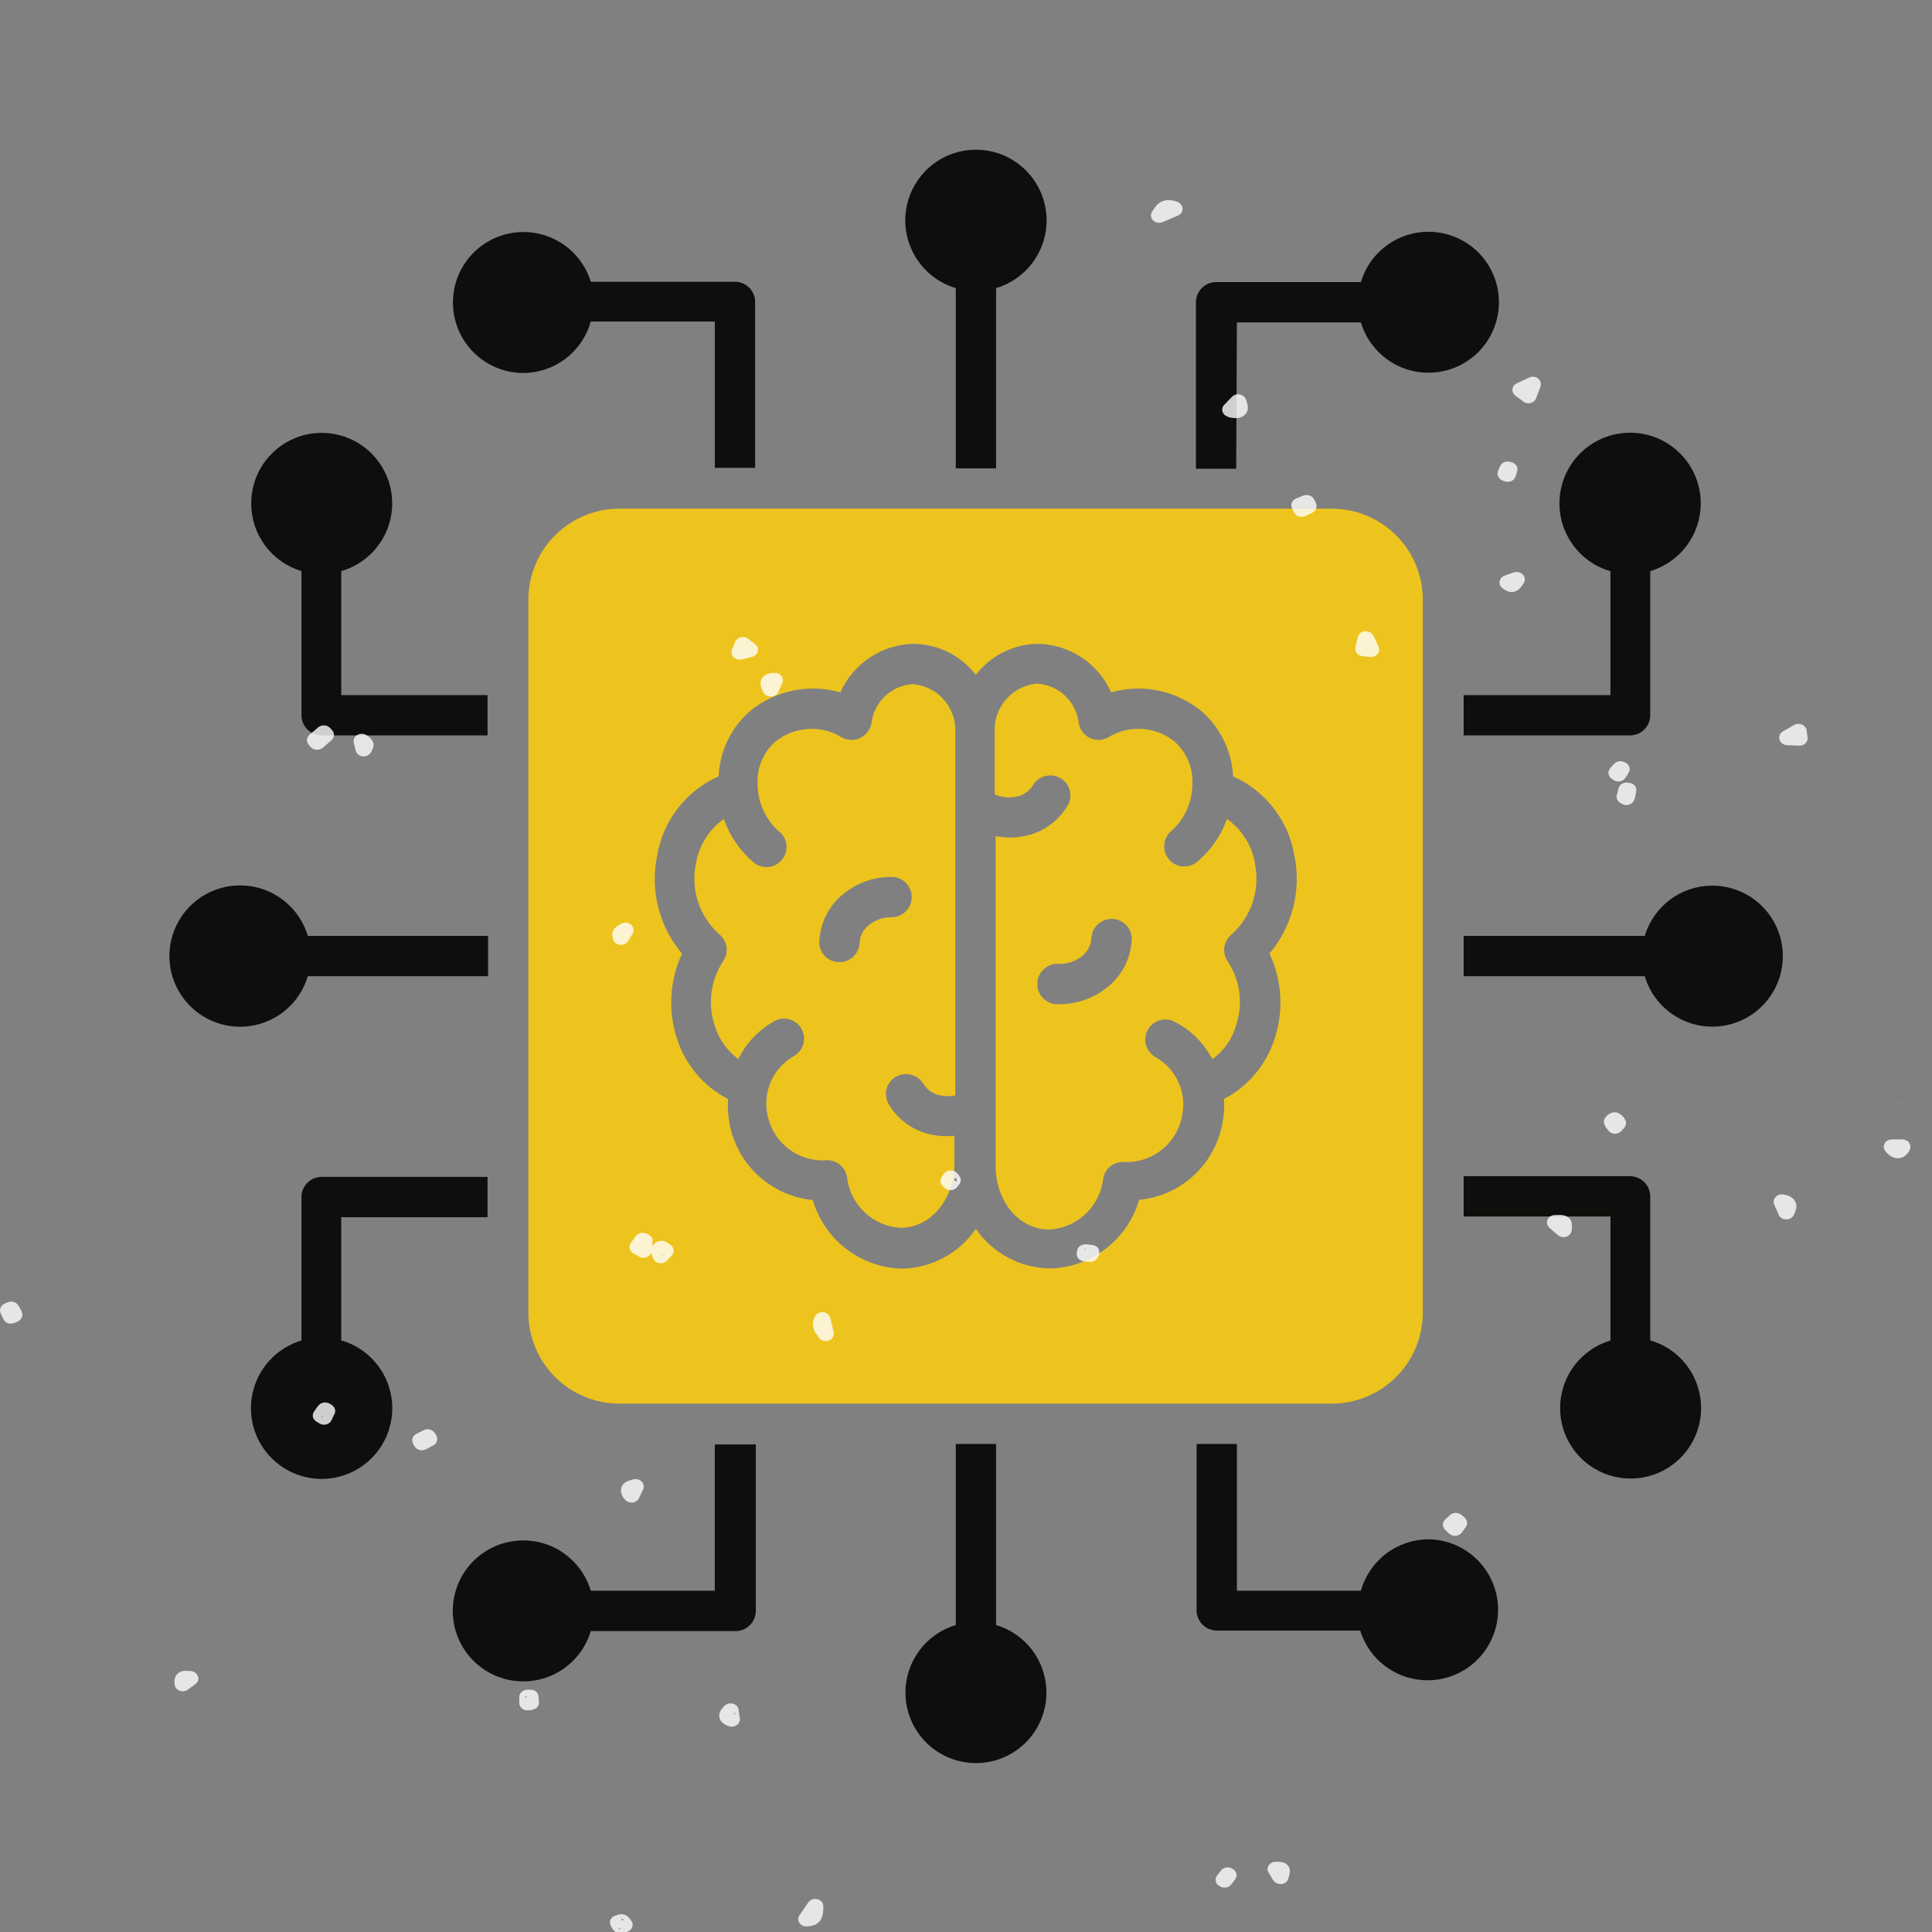
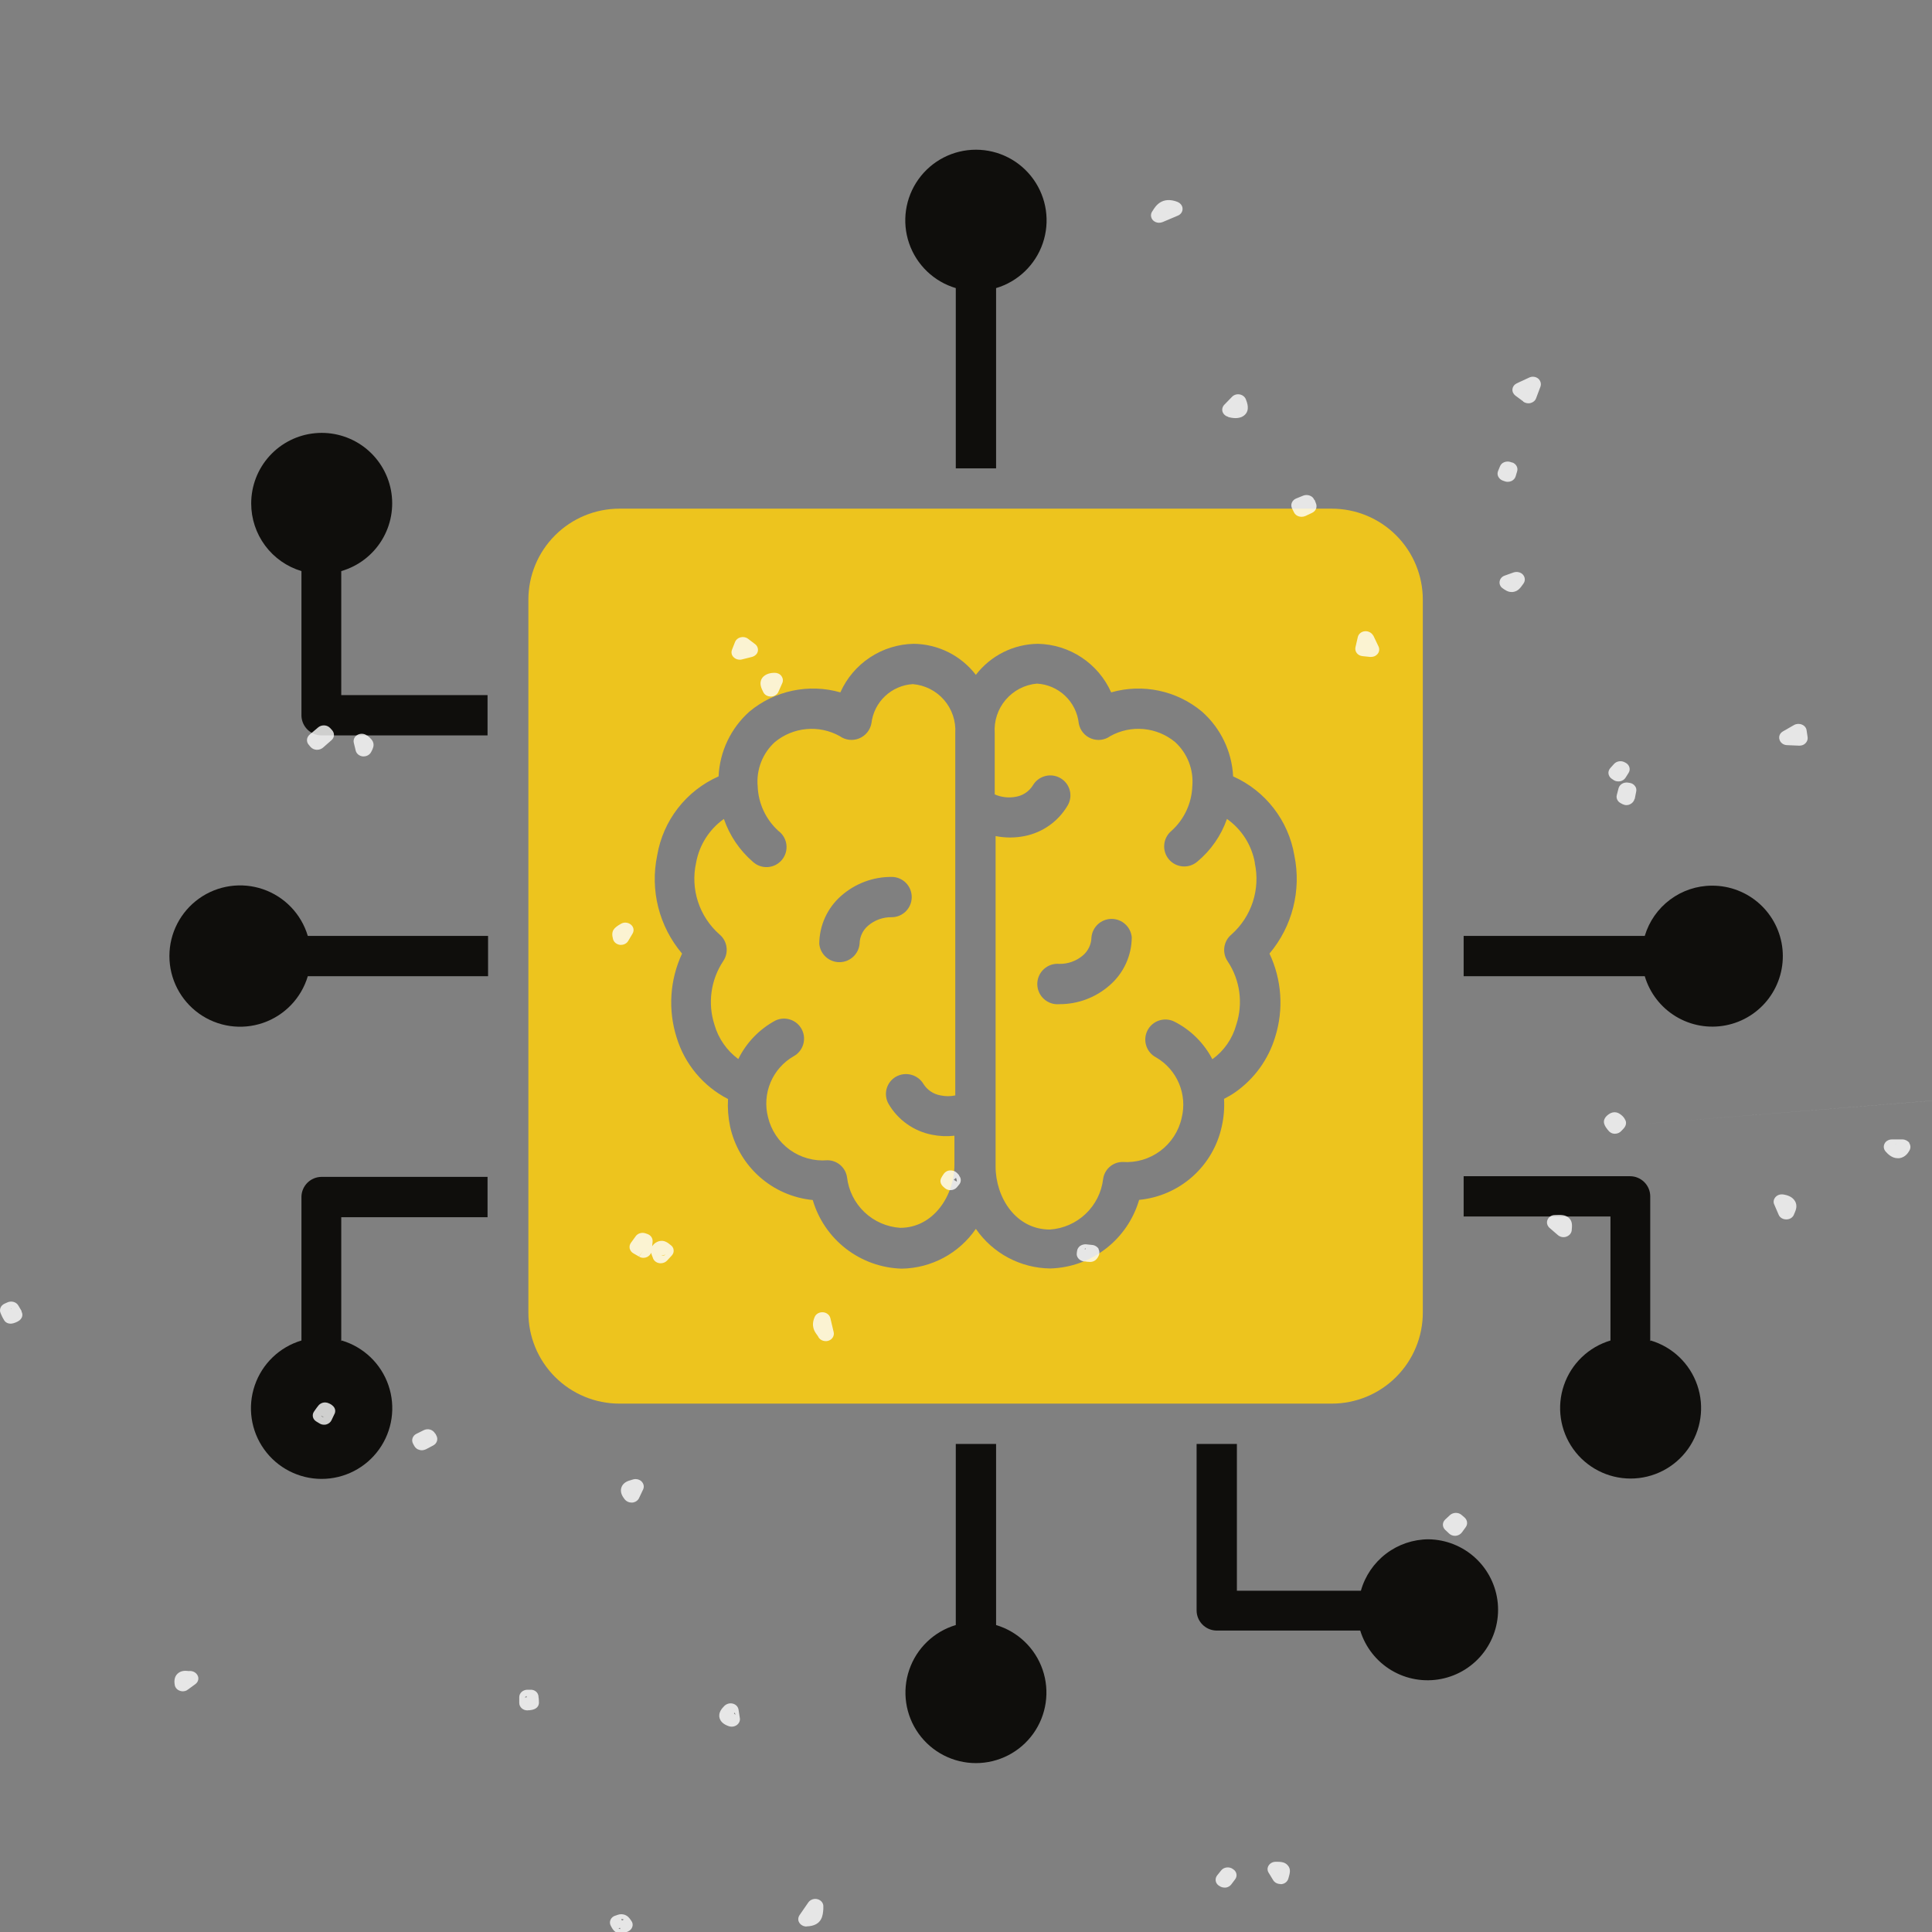
<svg xmlns="http://www.w3.org/2000/svg" width="98" height="98" viewBox="0 0 98 98" fill="none">
  <rect x="0" y="0" width="98" height="98" fill="#808080" stroke="none" />
  <g clip-path="url(#clip0_6965_42051)">
    <path fill-rule="evenodd" clip-rule="evenodd" d="M67.552 25.802C68.778 25.802 69.953 26.288 70.819 27.155C71.686 28.021 72.172 29.196 72.172 30.421V66.579C72.172 67.804 71.686 68.979 70.819 69.845C69.953 70.712 68.778 71.198 67.552 71.198H31.421C30.196 71.198 29.021 70.712 28.155 69.845C27.288 68.979 26.802 67.804 26.802 66.579V30.421C26.802 29.196 27.288 28.021 28.155 27.155C29.021 26.288 30.196 25.802 31.421 25.802H67.552ZM64.394 48.37C65.555 46.992 66.02 45.158 65.656 43.393C65.357 41.62 64.191 40.115 62.55 39.382C62.487 38.118 61.916 36.932 60.967 36.094C59.688 35.027 57.965 34.663 56.364 35.12C56.042 34.399 55.522 33.785 54.864 33.349C54.207 32.913 53.438 32.673 52.649 32.657C51.413 32.671 50.253 33.252 49.5 34.232C48.745 33.25 47.581 32.669 46.342 32.657C45.553 32.673 44.785 32.913 44.127 33.349C43.469 33.785 42.949 34.399 42.627 35.12C41.023 34.663 39.297 35.027 38.016 36.094C37.072 36.934 36.507 38.12 36.45 39.382C34.803 40.11 33.633 41.617 33.335 43.393C32.967 45.158 33.432 46.993 34.597 48.37C33.977 49.7 33.877 51.215 34.318 52.615C34.728 53.97 35.67 55.1 36.928 55.747C36.902 56.214 36.937 56.682 37.033 57.139C37.247 58.125 37.768 59.017 38.522 59.688C39.275 60.359 40.222 60.773 41.226 60.871C41.514 61.854 42.107 62.721 42.918 63.346C43.729 63.971 44.718 64.323 45.741 64.352C47.247 64.328 48.648 63.575 49.5 62.333C50.357 63.577 51.765 64.326 53.275 64.343C54.298 64.314 55.285 63.961 56.095 63.336C56.905 62.711 57.495 61.845 57.782 60.863C58.787 60.767 59.735 60.353 60.489 59.682C61.243 59.011 61.764 58.117 61.975 57.13C62.078 56.674 62.116 56.205 62.089 55.739C62.288 55.639 62.48 55.526 62.663 55.399C63.629 54.72 64.339 53.736 64.681 52.606C65.122 51.208 65.019 49.696 64.394 48.37ZM48.456 37.19V55.565C48.212 55.617 47.96 55.617 47.716 55.565C47.358 55.506 47.041 55.297 46.846 54.99C46.559 54.505 45.937 54.339 45.446 54.616C45.211 54.751 45.04 54.974 44.971 55.235C44.903 55.497 44.942 55.775 45.08 56.008C45.554 56.812 46.349 57.376 47.264 57.557C47.642 57.635 48.029 57.653 48.413 57.609V59.079C48.413 60.645 47.351 62.281 45.663 62.281C44.986 62.237 44.345 61.957 43.852 61.489C43.359 61.022 43.046 60.397 42.966 59.723C42.897 59.227 42.475 58.857 41.974 58.853C41.292 58.911 40.611 58.721 40.057 58.319C39.503 57.916 39.112 57.327 38.955 56.66C38.806 56.076 38.852 55.459 39.086 54.903C39.32 54.347 39.729 53.883 40.252 53.581C40.736 53.319 40.924 52.72 40.677 52.228C40.43 51.737 39.837 51.531 39.338 51.763C38.52 52.202 37.86 52.886 37.45 53.72C36.867 53.289 36.441 52.678 36.241 51.98C35.889 50.893 36.053 49.704 36.685 48.752C36.981 48.318 36.898 47.73 36.493 47.395C35.989 46.95 35.613 46.378 35.405 45.738C35.196 45.099 35.164 44.415 35.31 43.758C35.472 42.863 35.978 42.067 36.719 41.54C37.008 42.382 37.516 43.133 38.19 43.715C38.395 43.904 38.67 44.001 38.948 43.982C39.227 43.963 39.486 43.831 39.664 43.615C39.842 43.4 39.924 43.121 39.89 42.844C39.856 42.567 39.711 42.315 39.486 42.149C38.845 41.568 38.465 40.752 38.433 39.887C38.356 39.044 38.678 38.213 39.303 37.642C39.758 37.267 40.314 37.037 40.901 36.983C41.487 36.928 42.077 37.052 42.592 37.338C42.877 37.543 43.248 37.589 43.574 37.458C43.9 37.328 44.137 37.039 44.202 36.694C44.262 36.169 44.505 35.681 44.888 35.317C45.271 34.953 45.771 34.735 46.298 34.702C46.912 34.751 47.483 35.039 47.886 35.504C48.29 35.97 48.494 36.575 48.456 37.19ZM46.246 45.507C46.248 45.236 46.142 44.975 45.951 44.782C45.76 44.589 45.5 44.481 45.228 44.481C44.287 44.475 43.377 44.816 42.671 45.438C41.968 46.053 41.562 46.94 41.557 47.874C41.606 48.402 42.049 48.806 42.579 48.806C43.11 48.806 43.553 48.402 43.602 47.874C43.606 47.522 43.761 47.19 44.028 46.96C44.361 46.673 44.788 46.518 45.228 46.525C45.781 46.525 46.232 46.085 46.246 45.533L46.246 45.507ZM63.646 43.767C63.791 44.424 63.757 45.107 63.549 45.747C63.341 46.386 62.966 46.958 62.463 47.404C62.059 47.739 61.976 48.327 62.272 48.761C62.906 49.713 63.066 50.903 62.707 51.989C62.513 52.69 62.087 53.304 61.497 53.729C61.071 52.908 60.399 52.242 59.575 51.824C59.072 51.569 58.459 51.77 58.204 52.272C57.95 52.774 58.15 53.387 58.652 53.642C59.169 53.945 59.573 54.407 59.805 54.959C60.037 55.511 60.084 56.123 59.94 56.704C59.792 57.373 59.408 57.967 58.859 58.378C58.309 58.788 57.631 58.988 56.947 58.94C56.445 58.94 56.021 59.312 55.955 59.81C55.874 60.484 55.56 61.108 55.067 61.575C54.575 62.042 53.935 62.322 53.258 62.368C51.518 62.368 50.501 60.733 50.501 59.166V42.41C50.986 42.506 51.485 42.506 51.971 42.41C52.886 42.229 53.681 41.666 54.154 40.862C54.293 40.629 54.332 40.351 54.263 40.089C54.195 39.828 54.024 39.604 53.789 39.47C53.299 39.187 52.672 39.354 52.388 39.844C52.194 40.151 51.877 40.36 51.518 40.418C51.16 40.484 50.791 40.442 50.457 40.296V37.19C50.413 36.574 50.613 35.966 51.013 35.496C51.413 35.026 51.982 34.731 52.597 34.676C53.133 34.706 53.641 34.925 54.029 35.295C54.418 35.665 54.663 36.161 54.72 36.694C54.782 37.04 55.017 37.328 55.342 37.459C55.668 37.59 56.037 37.545 56.321 37.338C56.836 37.051 57.425 36.927 58.012 36.982C58.599 37.036 59.156 37.266 59.609 37.643C60.233 38.214 60.555 39.044 60.479 39.887C60.447 40.754 60.063 41.57 59.418 42.149C59.21 42.322 59.08 42.571 59.056 42.84C59.031 43.109 59.114 43.377 59.287 43.585C59.648 44.017 60.291 44.075 60.723 43.715C61.416 43.142 61.94 42.39 62.237 41.54C62.986 42.069 63.495 42.873 63.655 43.776L63.646 43.767ZM57.408 47.543C57.359 47.015 56.916 46.611 56.386 46.611C55.856 46.611 55.413 47.015 55.364 47.543C55.357 47.899 55.199 48.234 54.929 48.465C54.596 48.748 54.173 48.899 53.737 48.892C53.449 48.865 53.164 48.961 52.951 49.156C52.737 49.35 52.616 49.625 52.616 49.914C52.616 50.203 52.737 50.478 52.951 50.672C53.164 50.867 53.449 50.963 53.737 50.936C54.675 50.94 55.582 50.6 56.286 49.979C56.994 49.367 57.403 48.479 57.408 47.543Z" fill="#EDC41E" />
    <path d="M13.67 23.131C13.071 23.79 12.741 24.65 12.742 25.541C12.742 26.31 12.99 27.059 13.449 27.677C13.908 28.294 14.554 28.747 15.291 28.968V36.32C15.314 36.86 15.752 37.29 16.292 37.303H24.731V35.259H17.31V28.969C18.166 28.721 18.899 28.164 19.365 27.404C19.831 26.645 19.997 25.74 19.831 24.864C19.664 23.989 19.177 23.208 18.465 22.673C17.752 22.139 16.865 21.889 15.979 21.974C15.092 22.058 14.268 22.471 13.67 23.131Z" fill="#0F0E0C" />
-     <path d="M28.692 18.19C28.073 18.661 27.318 18.917 26.541 18.92C25.654 18.918 24.801 18.586 24.145 17.99C23.489 17.393 23.079 16.575 22.992 15.693C22.906 14.811 23.15 13.928 23.677 13.216C24.205 12.504 24.978 12.014 25.847 11.839C26.715 11.664 27.618 11.819 28.38 12.272C29.141 12.725 29.707 13.445 29.968 14.292H37.32C37.86 14.315 38.29 14.752 38.303 15.292V23.731H36.259V16.31H29.968C29.758 17.059 29.31 17.719 28.692 18.19Z" fill="#0F0E0C" />
    <path d="M24.757 49.518H15.613C15.283 50.628 14.437 51.51 13.342 51.886C12.247 52.262 11.037 52.086 10.095 51.413C9.153 50.74 8.593 49.654 8.593 48.496C8.593 47.338 9.153 46.252 10.095 45.579C11.037 44.906 12.247 44.73 13.342 45.106C14.437 45.482 15.283 46.364 15.613 47.474H24.757V49.518Z" fill="#0F0E0C" />
    <path d="M48.482 23.758V14.614C47.372 14.284 46.49 13.437 46.114 12.342C45.738 11.247 45.914 10.038 46.587 9.096C47.26 8.153 48.346 7.594 49.504 7.594C50.662 7.594 51.749 8.153 52.421 9.096C53.094 10.038 53.27 11.247 52.894 12.342C52.518 13.437 51.636 14.284 50.526 14.614V23.758H48.482Z" fill="#0F0E0C" />
-     <path d="M69.031 16.354H62.741L62.706 23.775H60.662V15.336C60.662 14.772 61.116 14.314 61.68 14.309H69.031C69.361 13.203 70.206 12.323 71.298 11.949C72.39 11.574 73.596 11.751 74.536 12.422C75.476 13.093 76.033 14.177 76.033 15.331C76.033 16.486 75.476 17.57 74.536 18.241C73.596 18.912 72.39 19.088 71.298 18.714C70.206 18.339 69.362 17.46 69.031 16.354Z" fill="#0F0E0C" />
-     <path d="M81.69 35.259V28.969L81.664 28.969C80.554 28.638 79.672 27.792 79.296 26.697C78.92 25.602 79.096 24.393 79.769 23.45C80.442 22.508 81.528 21.949 82.686 21.949C83.844 21.949 84.93 22.508 85.603 23.45C86.276 24.393 86.452 25.602 86.076 26.697C85.7 27.792 84.818 28.638 83.708 28.969V36.32C83.685 36.87 83.232 37.304 82.682 37.303H74.243V35.259L81.69 35.259Z" fill="#0F0E0C" />
    <path d="M84.713 45.635C85.327 45.175 86.073 44.926 86.84 44.925L86.858 44.925C87.746 44.925 88.603 45.256 89.261 45.853C89.919 46.451 90.332 47.272 90.417 48.157C90.502 49.041 90.255 49.926 89.723 50.639C89.192 51.351 88.414 51.84 87.541 52.01C86.669 52.18 85.764 52.019 85.004 51.558C84.244 51.097 83.683 50.37 83.43 49.518H74.243V47.474H83.43C83.649 46.739 84.099 46.094 84.713 45.635Z" fill="#0F0E0C" />
    <path d="M83.708 60.68V68.032L83.734 67.997C84.841 68.327 85.72 69.171 86.094 70.264C86.469 71.356 86.293 72.562 85.622 73.502C84.951 74.441 83.867 74.999 82.712 74.999C81.557 74.999 80.473 74.441 79.802 73.502C79.131 72.562 78.955 71.356 79.33 70.264C79.704 69.171 80.583 68.327 81.69 67.997V61.707H74.243V59.663H82.682C83.245 59.663 83.703 60.117 83.708 60.68Z" fill="#0F0E0C" />
    <path d="M70.308 78.811C70.926 78.34 71.682 78.084 72.459 78.08C73.343 78.092 74.192 78.43 74.841 79.03C75.49 79.63 75.894 80.45 75.975 81.33C76.055 82.21 75.806 83.09 75.277 83.798C74.747 84.506 73.974 84.992 73.107 85.163C72.239 85.335 71.339 85.179 70.58 84.726C69.821 84.272 69.257 83.554 68.997 82.709H61.68C61.13 82.686 60.696 82.233 60.697 81.682V73.243H62.741V80.69H69.031C69.241 79.942 69.689 79.282 70.308 78.811Z" fill="#0F0E0C" />
    <path d="M50.526 73.243V82.43C51.633 82.76 52.512 83.605 52.887 84.697C53.261 85.789 53.085 86.995 52.414 87.935C51.743 88.875 50.659 89.433 49.504 89.433C48.349 89.433 47.266 88.875 46.594 87.935C45.923 86.995 45.747 85.789 46.122 84.697C46.496 83.605 47.375 82.76 48.482 82.43V73.243H50.526Z" fill="#0F0E0C" />
-     <path d="M29.968 80.69H36.258L36.258 73.269H38.338V81.708C38.338 82.272 37.883 82.73 37.32 82.735H29.968C29.638 83.841 28.794 84.72 27.702 85.095C26.609 85.469 25.403 85.293 24.463 84.622C23.524 83.951 22.966 82.867 22.966 81.713C22.966 80.558 23.524 79.474 24.463 78.803C25.403 78.132 26.609 77.956 27.702 78.33C28.794 78.705 29.638 79.584 29.968 80.69Z" fill="#0F0E0C" />
    <path d="M17.31 61.742V68.032L17.336 67.997C18.446 68.327 19.328 69.173 19.704 70.268C20.08 71.364 19.904 72.573 19.231 73.515C18.558 74.458 17.471 75.017 16.314 75.017C15.156 75.017 14.069 74.457 13.396 73.515C12.723 72.573 12.547 71.364 12.924 70.268C13.3 69.173 14.181 68.327 15.291 67.997V60.68C15.314 60.14 15.752 59.71 16.292 59.697H24.731V61.742H17.31Z" fill="#0F0E0C" />
    <path opacity="0.8" d="M106.65 0.168C106.539 0.188 106.436 0.215 106.324 0.235C106.31 0.202 106.302 0.168 106.287 0.128L106.591 0C106.606 0.054 106.628 0.114 106.643 0.168H106.65ZM59.741 10.245C58.934 9.929 58.601 10.474 58.475 10.682L58.438 10.736C58.349 10.877 58.371 11.058 58.49 11.179C58.571 11.26 58.682 11.3 58.793 11.3C58.853 11.3 58.912 11.287 58.971 11.266L59.748 10.937C59.896 10.877 59.992 10.736 59.985 10.588C59.985 10.44 59.881 10.306 59.733 10.245H59.741ZM148.149 127.021C148.075 126.92 147.949 126.853 147.816 126.853C147.32 126.846 147.157 127.222 147.098 127.364C147.091 127.384 147.076 127.417 147.061 127.437C146.98 127.498 146.928 127.585 146.913 127.679C146.898 127.787 146.935 127.894 147.009 127.975L147.113 128.076C147.187 128.156 147.298 128.203 147.417 128.203C147.535 128.203 147.639 128.163 147.72 128.082L148.201 127.619C148.334 127.491 148.349 127.296 148.245 127.155L148.142 127.021H148.149ZM13.83 99.732L13.209 100.094C13.083 100.168 13.016 100.289 13.016 100.424C13.016 100.558 13.098 100.679 13.223 100.739C13.364 100.813 13.505 100.854 13.638 100.854C13.705 100.854 13.764 100.847 13.823 100.827C14.112 100.746 14.245 100.511 14.319 100.377C14.334 100.35 14.356 100.309 14.371 100.296C14.497 100.155 14.497 99.947 14.363 99.805C14.23 99.664 14.001 99.638 13.83 99.738V99.732ZM177.318 98.912C177.133 99.013 177.066 99.221 177.155 99.396L177.495 100.061C177.555 100.182 177.68 100.262 177.821 100.276C177.836 100.276 177.858 100.276 177.873 100.276C177.999 100.276 178.117 100.222 178.199 100.135C178.517 99.779 178.339 99.57 177.873 99.006C177.747 98.852 177.51 98.811 177.325 98.912H177.318ZM168.629 97.971C168.525 97.891 168.421 97.803 168.296 97.73C168.059 97.582 167.852 97.588 167.718 97.622C167.585 97.656 167.4 97.75 167.282 97.998C167.237 98.092 167.237 98.2 167.282 98.294C167.326 98.388 167.407 98.462 167.511 98.502L168.251 98.778C168.303 98.798 168.362 98.811 168.414 98.811C168.503 98.811 168.592 98.784 168.658 98.731C168.695 98.71 168.791 98.643 168.843 98.529C168.91 98.368 168.858 98.166 168.71 98.052L168.629 97.985V97.971ZM131.43 94.538C131.726 94.572 131.926 94.68 132.022 94.868C132.185 95.163 131.985 95.466 131.918 95.566C131.852 95.674 131.726 95.741 131.593 95.748C131.585 95.748 131.57 95.748 131.563 95.748C131.437 95.748 131.319 95.694 131.237 95.607L130.926 95.251C130.786 95.096 130.808 94.868 130.978 94.733C130.993 94.72 131.008 94.713 131.015 94.7C131.074 94.646 131.215 94.511 131.437 94.538H131.43ZM131.415 95.284L131.304 95.224C131.304 95.224 131.348 95.271 131.37 95.284C131.385 95.284 131.4 95.284 131.408 95.284H131.415ZM16.095 38.032C16.199 38.032 16.302 37.991 16.384 37.924L16.813 37.548C16.969 37.414 16.983 37.199 16.85 37.044L16.754 36.937C16.68 36.856 16.576 36.802 16.458 36.795C16.34 36.789 16.229 36.822 16.14 36.896L15.703 37.266C15.548 37.4 15.525 37.622 15.659 37.776L15.755 37.891C15.829 37.971 15.932 38.025 16.051 38.032C16.058 38.032 16.066 38.032 16.08 38.032H16.095ZM181.055 69.466C180.885 69.446 180.722 69.52 180.641 69.661L180.308 70.212C180.241 70.319 180.241 70.447 180.3 70.555C180.36 70.662 180.471 70.743 180.604 70.763C180.648 70.769 180.73 70.783 180.833 70.783C180.989 70.783 181.189 70.749 181.337 70.602C181.588 70.353 181.492 70.017 181.418 69.742C181.374 69.594 181.24 69.48 181.07 69.459L181.055 69.466ZM138.269 95.546C138.269 95.546 138.231 95.519 138.217 95.506C138.061 95.378 137.832 95.378 137.676 95.492L137.595 95.553C137.44 95.667 137.395 95.862 137.491 96.023L137.78 96.527C137.854 96.655 137.995 96.728 138.15 96.728C138.18 96.728 138.202 96.728 138.231 96.722C138.409 96.688 138.55 96.554 138.565 96.393C138.565 96.332 138.579 96.278 138.587 96.231C138.609 96.104 138.639 95.963 138.55 95.815C138.476 95.687 138.357 95.607 138.276 95.546H138.269ZM90.463 60.591C90.316 60.565 90.16 60.611 90.064 60.719C89.968 60.827 89.938 60.968 89.997 61.095L90.219 61.612C90.278 61.76 90.434 61.854 90.604 61.854C90.604 61.854 90.612 61.854 90.619 61.854C90.797 61.854 90.952 61.747 91.004 61.592C91.011 61.572 91.019 61.545 91.033 61.525C91.093 61.384 91.189 61.156 91.048 60.921C90.893 60.665 90.582 60.611 90.471 60.591H90.463ZM17.605 113.571C17.42 113.625 17.302 113.779 17.309 113.954C17.317 114.129 17.457 114.27 17.649 114.303L18.375 114.424C18.375 114.424 18.427 114.424 18.449 114.424C18.597 114.424 18.738 114.35 18.811 114.229C18.9 114.088 18.871 113.907 18.752 113.793C18.36 113.41 18.182 113.41 17.605 113.571ZM63.323 125.395H63.205C63.086 125.388 62.975 125.422 62.894 125.503C62.812 125.576 62.768 125.677 62.775 125.785L62.797 126.255C62.805 126.457 62.99 126.618 63.212 126.618H63.264C63.478 126.618 63.663 126.463 63.678 126.268L63.715 125.805C63.723 125.704 63.686 125.603 63.612 125.529C63.538 125.456 63.434 125.408 63.323 125.402V125.395ZM145.477 89.056C145.477 89.056 145.507 89.056 145.522 89.056C145.707 89.056 145.87 88.942 145.921 88.781C145.921 88.767 145.951 88.727 145.973 88.7C146.055 88.586 146.188 88.398 146.114 88.156C146.032 87.894 145.759 87.766 145.67 87.719C145.537 87.659 145.374 87.666 145.248 87.74C145.122 87.814 145.048 87.941 145.063 88.082L145.107 88.707C145.122 88.888 145.278 89.043 145.477 89.056ZM132.162 42.096L131.622 42.15C131.467 42.163 131.341 42.257 131.282 42.385C131.222 42.513 131.252 42.66 131.348 42.768L131.607 43.05C131.689 43.138 131.8 43.184 131.926 43.184C131.926 43.184 131.933 43.184 131.94 43.184C132.066 43.184 132.185 43.124 132.266 43.03L132.54 42.694C132.636 42.573 132.651 42.412 132.57 42.284C132.488 42.157 132.333 42.083 132.162 42.096ZM160.495 153.296C160.376 153.202 160.213 153.182 160.073 153.229C159.932 153.282 159.828 153.403 159.814 153.538C159.806 153.632 159.769 153.907 159.969 154.109C160.154 154.29 160.391 154.283 160.509 154.283C160.524 154.283 160.539 154.283 160.554 154.283C160.583 154.29 160.62 154.297 160.65 154.297C160.798 154.297 160.939 154.223 161.013 154.102C161.109 153.947 161.072 153.753 160.924 153.638L160.495 153.302V153.296ZM62.302 21.156C62.383 21.176 62.524 21.209 62.679 21.209C62.834 21.209 63.012 21.169 63.145 21.041C63.404 20.793 63.264 20.43 63.197 20.255C63.145 20.128 63.027 20.034 62.886 20.007C62.738 19.98 62.59 20.027 62.494 20.128L62.102 20.531C62.005 20.632 61.976 20.766 62.013 20.887C62.057 21.008 62.161 21.109 62.302 21.142V21.156ZM77.26 20.37C77.334 20.423 77.43 20.457 77.526 20.457C77.563 20.457 77.6 20.457 77.637 20.444C77.77 20.41 77.874 20.323 77.918 20.202L78.14 19.61C78.192 19.463 78.14 19.301 78.022 19.201C77.896 19.1 77.711 19.08 77.563 19.154L76.941 19.442C76.816 19.503 76.734 19.61 76.719 19.738C76.704 19.866 76.764 19.987 76.867 20.067L77.267 20.363L77.26 20.37ZM66.668 25.361C66.631 25.26 66.55 25.18 66.439 25.14C66.335 25.099 66.209 25.099 66.106 25.14L65.743 25.287C65.536 25.375 65.447 25.596 65.536 25.784L65.639 25.993C65.684 26.087 65.773 26.161 65.884 26.194C65.928 26.208 65.973 26.214 66.024 26.214C66.091 26.214 66.158 26.201 66.217 26.174L66.557 26.013C66.742 25.925 66.824 25.731 66.757 25.549L66.683 25.355L66.668 25.361ZM119.625 172.967C119.543 172.893 119.432 172.852 119.306 172.859C119.188 172.859 119.077 172.913 119.003 173L118.692 173.35C118.559 173.497 118.574 173.712 118.714 173.847L118.803 173.927C118.884 174.001 118.988 174.042 119.099 174.042H119.107C119.225 174.042 119.329 173.994 119.41 173.914L119.743 173.578C119.891 173.43 119.884 173.202 119.728 173.061L119.625 172.967ZM40.904 97.716C40.904 97.716 40.912 97.716 40.919 97.716C41.719 97.689 41.741 97.132 41.763 96.829V96.722C41.778 96.547 41.659 96.393 41.482 96.339C41.304 96.285 41.104 96.352 41.001 96.5L40.556 97.145C40.475 97.266 40.468 97.414 40.549 97.535C40.623 97.649 40.764 97.723 40.912 97.723L40.904 97.716ZM42.118 66.859C42.081 66.698 41.926 66.577 41.748 66.564C41.563 66.55 41.393 66.644 41.326 66.799C41.119 67.269 41.326 67.558 41.445 67.713C41.467 67.74 41.489 67.773 41.496 67.787C41.556 67.934 41.718 68.028 41.881 68.028C41.918 68.028 41.963 68.028 42 68.015C42.207 67.961 42.333 67.766 42.288 67.572L42.118 66.853V66.859ZM1.085 66.517C1.137 66.604 1.152 66.712 1.115 66.806C1.078 66.9 1.004 66.98 0.908 67.027L0.856 67.054C0.73 67.115 0.627 67.142 0.538 67.142C0.338 67.142 0.234 67.021 0.197 66.947C0.138 66.853 0.094 66.759 0.057 66.671L0.034 66.618C-0.054 66.43 0.034 66.215 0.234 66.127L0.382 66.06C0.582 65.973 0.826 66.04 0.93 66.221L1.1 66.51L1.085 66.517ZM0.553 66.389V66.403L0.59 66.389C0.575 66.389 0.56 66.389 0.553 66.389ZM125.116 99.08C125.057 98.993 124.961 98.925 124.85 98.905C124.739 98.885 124.62 98.905 124.524 98.966L124.384 99.06C124.206 99.174 124.154 99.396 124.265 99.564L124.532 99.967C124.591 100.054 124.687 100.115 124.791 100.141C124.82 100.141 124.85 100.148 124.887 100.148C124.968 100.148 125.042 100.128 125.109 100.088L125.257 100.007C125.449 99.9 125.509 99.671 125.39 99.496L125.124 99.087L125.116 99.08ZM37.944 32.402C37.84 32.321 37.7 32.294 37.566 32.328C37.433 32.361 37.33 32.449 37.285 32.563L37.13 32.959C37.078 33.094 37.108 33.242 37.219 33.342C37.3 33.423 37.411 33.463 37.522 33.463C37.559 33.463 37.596 33.463 37.633 33.45L38.144 33.322C38.292 33.282 38.41 33.174 38.44 33.04C38.469 32.906 38.418 32.758 38.299 32.671L37.944 32.402ZM69.659 32.247C69.584 32.099 69.414 32.005 69.237 32.019C69.059 32.032 68.911 32.153 68.874 32.315L68.755 32.832C68.733 32.933 68.755 33.04 68.822 33.127C68.889 33.215 68.992 33.269 69.111 33.282L69.496 33.322C69.496 33.322 69.525 33.322 69.547 33.322C69.681 33.322 69.799 33.269 69.88 33.168C69.969 33.06 69.984 32.919 69.925 32.791L69.659 32.234V32.247ZM39.113 35.331C39.276 35.331 39.424 35.23 39.483 35.096L39.683 34.646C39.735 34.525 39.713 34.39 39.631 34.283C39.55 34.175 39.409 34.122 39.269 34.128C39.158 34.128 38.817 34.155 38.654 34.404C38.484 34.659 38.632 34.935 38.721 35.116C38.788 35.25 38.936 35.331 39.099 35.331C39.099 35.331 39.106 35.331 39.113 35.331ZM155.898 36.083C155.81 36.01 155.684 35.983 155.565 35.996L155.173 36.05C154.951 36.077 154.803 36.258 154.825 36.46L154.84 36.581C154.862 36.775 155.04 36.923 155.254 36.923C155.262 36.923 155.269 36.923 155.277 36.923L155.662 36.903C155.884 36.89 156.054 36.722 156.054 36.52V36.366C156.054 36.258 155.995 36.151 155.906 36.083H155.898ZM9.59 84.763C9.59 84.763 9.575 84.763 9.567 84.763C9.456 84.75 9.205 84.716 9.012 84.891C8.798 85.086 8.849 85.375 8.864 85.469C8.886 85.603 8.983 85.717 9.123 85.764C9.175 85.785 9.219 85.791 9.271 85.791C9.367 85.791 9.456 85.764 9.53 85.704L9.908 85.428C10.063 85.314 10.108 85.12 10.011 84.965C9.93 84.824 9.76 84.743 9.582 84.763H9.59ZM180.152 84.73C180.108 84.636 180.027 84.562 179.923 84.528C179.819 84.495 179.701 84.495 179.597 84.535L179.479 84.589C179.279 84.669 179.19 84.878 179.264 85.066L179.457 85.543C179.494 85.644 179.583 85.717 179.686 85.758C179.738 85.778 179.79 85.785 179.842 85.785C179.901 85.785 179.96 85.771 180.012 85.751L180.16 85.691C180.367 85.603 180.456 85.388 180.367 85.2L180.145 84.737L180.152 84.73ZM88.058 125.059C87.992 124.958 87.888 124.891 87.762 124.878C87.636 124.864 87.51 124.898 87.422 124.972L87.214 125.146C87.088 125.247 87.044 125.415 87.103 125.556L87.177 125.731C87.237 125.879 87.392 125.98 87.57 125.98C87.584 125.98 87.599 125.98 87.614 125.98L87.954 125.946C88.095 125.933 88.221 125.859 88.28 125.744C88.347 125.63 88.339 125.496 88.265 125.382L88.066 125.066L88.058 125.059ZM93.602 142.956L92.973 142.835C92.862 142.815 92.743 142.836 92.654 142.889C92.558 142.95 92.499 143.037 92.477 143.138L92.462 143.218C92.432 143.353 92.492 143.494 92.617 143.581L93.098 143.924C93.172 143.978 93.261 144.004 93.35 144.004C93.38 144.004 93.409 144.004 93.439 143.998C93.557 143.971 93.661 143.897 93.72 143.796L93.883 143.501C93.942 143.4 93.942 143.272 93.883 143.171C93.831 143.064 93.72 142.99 93.594 142.963L93.602 142.956ZM133.184 126.356C133.095 126.282 132.999 126.201 132.866 126.134C132.584 125.993 132.355 126.181 132.259 126.268C132.229 126.295 132.199 126.322 132.155 126.349C132.037 126.436 131.977 126.577 132.007 126.712C132.037 126.846 132.148 126.96 132.296 127.001L132.821 127.149C132.858 127.162 132.903 127.162 132.94 127.162C133.102 127.162 133.25 127.075 133.317 126.94L133.361 126.86C133.435 126.705 133.391 126.53 133.25 126.423C133.228 126.403 133.199 126.383 133.176 126.362L133.184 126.356ZM166.416 138.825C166.408 138.623 166.223 138.469 166.001 138.469H165.816C165.602 138.469 165.416 138.623 165.402 138.818L165.372 139.208C165.365 139.322 165.409 139.436 165.505 139.51C165.579 139.577 165.683 139.611 165.787 139.611C165.809 139.611 165.824 139.611 165.846 139.611C165.861 139.611 165.883 139.611 165.912 139.611C166.031 139.604 166.379 139.577 166.43 139.255C166.445 139.134 166.438 139.02 166.43 138.919C166.43 138.892 166.43 138.865 166.43 138.838L166.416 138.825ZM102.202 128.069L101.602 128.264C101.454 128.311 101.351 128.432 101.329 128.573C101.314 128.714 101.38 128.855 101.514 128.936C101.654 129.023 101.854 129.117 102.069 129.117C102.15 129.117 102.224 129.104 102.306 129.07C102.639 128.942 102.713 128.606 102.735 128.492C102.764 128.358 102.713 128.223 102.602 128.129C102.491 128.042 102.328 128.015 102.187 128.062L102.202 128.069ZM100.181 42.157L99.648 42.345C99.493 42.398 99.389 42.533 99.382 42.681C99.382 42.828 99.471 42.97 99.619 43.037C99.782 43.104 99.915 43.138 100.033 43.138C100.292 43.138 100.448 42.976 100.655 42.741C100.774 42.607 100.781 42.419 100.67 42.284C100.559 42.15 100.359 42.096 100.181 42.157ZM58.986 130.696C58.86 130.602 58.69 130.581 58.549 130.642C58.401 130.702 58.305 130.837 58.305 130.978C58.297 131.583 58.608 131.65 59.171 131.771C59.2 131.777 59.237 131.777 59.267 131.777C59.422 131.777 59.563 131.697 59.637 131.569C59.726 131.415 59.681 131.226 59.533 131.112L58.993 130.696H58.986ZM138.239 38.677C138.387 38.636 138.498 38.522 138.528 38.381C138.557 38.24 138.498 38.099 138.372 38.011L137.839 37.642C137.713 37.555 137.536 37.541 137.395 37.608C137.255 37.676 137.166 37.817 137.173 37.965C137.181 38.119 137.203 38.435 137.484 38.616C137.617 38.703 137.765 38.73 137.898 38.73C138.054 38.73 138.18 38.697 138.239 38.677ZM36.404 134.397C36.39 134.243 36.293 134.149 36.242 134.102C36.234 134.095 36.219 134.082 36.205 134.068C36.094 133.941 35.908 133.894 35.746 133.947C35.575 134.001 35.465 134.142 35.465 134.303V134.458C35.465 134.619 35.465 134.767 35.465 134.915C35.472 135.123 35.65 135.23 35.716 135.271C35.731 135.278 35.746 135.284 35.761 135.298C35.834 135.351 35.923 135.378 36.012 135.378C36.079 135.378 36.145 135.365 36.205 135.338C36.345 135.271 36.434 135.136 36.427 134.989V134.834C36.412 134.686 36.412 134.552 36.397 134.418L36.404 134.397ZM122.008 179.409C122.023 179.53 121.978 179.644 121.882 179.725C121.852 179.752 121.83 179.772 121.808 179.799C121.727 179.88 121.593 180.014 121.379 180.014C121.371 180.014 121.357 180.014 121.349 180.014C121.105 180.001 120.816 179.799 120.787 179.537C120.757 179.275 120.994 179.026 121.216 178.966C121.445 178.905 121.623 179.02 121.719 179.08C121.741 179.094 121.771 179.114 121.801 179.134C121.912 179.194 121.986 179.295 122 179.416L122.008 179.409ZM121.616 179.456C121.593 179.268 121.46 179.255 121.401 179.255C121.401 179.255 121.394 179.255 121.386 179.255L121.593 179.45L121.438 179.685H121.453C121.512 179.671 121.63 179.638 121.608 179.456H121.616ZM64.951 95.573C64.951 95.573 64.988 95.573 65.003 95.573C65.173 95.553 65.306 95.445 65.351 95.291C65.432 95.009 65.492 94.814 65.321 94.619C65.159 94.431 64.929 94.438 64.707 94.438C64.559 94.438 64.426 94.511 64.352 94.626C64.278 94.74 64.278 94.881 64.352 94.995L64.581 95.371C64.655 95.492 64.796 95.566 64.944 95.566L64.951 95.573ZM184.43 84.441C184.438 84.609 184.327 84.763 184.149 84.817C184.12 84.831 184.083 84.837 184.053 84.844C184.053 84.844 184.038 84.844 184.031 84.844C184.031 84.851 184.016 84.864 184.001 84.878C183.979 84.904 183.957 84.938 183.927 84.972C183.846 85.066 183.727 85.113 183.601 85.113C183.564 85.113 183.52 85.113 183.483 85.099C183.32 85.052 183.202 84.925 183.187 84.77C183.18 84.669 183.15 84.36 183.402 84.165C183.631 83.984 183.905 84.051 184.053 84.078L184.105 84.092C184.29 84.125 184.423 84.266 184.43 84.441ZM183.964 84.716H183.949V84.73L183.964 84.716ZM32.334 98.811C32.4 98.939 32.386 99.073 32.297 99.221C32.23 99.355 32.075 99.443 31.912 99.443C31.904 99.443 31.89 99.443 31.882 99.443C31.586 99.422 31.386 99.315 31.283 99.134C31.12 98.845 31.32 98.542 31.401 98.428C31.475 98.314 31.623 98.24 31.764 98.247C31.912 98.247 32.045 98.328 32.119 98.442L32.178 98.542C32.237 98.643 32.289 98.731 32.341 98.818L32.334 98.811ZM31.993 98.751C31.993 98.751 31.964 98.717 31.949 98.704V98.724L31.993 98.751ZM176.888 146.215C176.859 146.114 176.785 146.033 176.689 145.986C176.592 145.939 176.474 145.926 176.37 145.953L176.311 145.966C176.134 146.013 176.015 146.161 176.015 146.329V146.631C176.015 146.745 176.067 146.846 176.163 146.92C176.237 146.981 176.333 147.008 176.43 147.008C176.452 147.008 176.474 147.008 176.504 147.008L176.652 146.987C176.77 146.967 176.866 146.907 176.933 146.819C176.992 146.732 177.014 146.618 176.985 146.517L176.896 146.221L176.888 146.215ZM187.828 99.973C187.754 99.893 187.643 99.853 187.532 99.846C187.421 99.846 187.302 99.879 187.228 99.953L187.169 100.007C187.021 100.141 187.006 100.343 187.124 100.497L187.354 100.786C187.421 100.874 187.532 100.927 187.65 100.941C187.665 100.941 187.68 100.941 187.694 100.941C187.798 100.941 187.902 100.907 187.976 100.84L188.064 100.766C188.227 100.625 188.242 100.397 188.094 100.242L187.835 99.973H187.828ZM122.955 108.821L122.822 108.754C122.718 108.707 122.6 108.694 122.489 108.727C122.378 108.761 122.289 108.835 122.245 108.935L122.052 109.339C121.963 109.52 122.052 109.728 122.245 109.822L122.356 109.876C122.415 109.903 122.482 109.916 122.548 109.916C122.593 109.916 122.637 109.916 122.681 109.896C122.785 109.863 122.874 109.795 122.926 109.701L123.14 109.305C123.236 109.124 123.162 108.902 122.963 108.808L122.955 108.821ZM137.44 106.295C137.262 106.262 137.077 106.342 136.995 106.497C136.966 106.551 136.944 106.598 136.921 106.638C136.825 106.524 136.699 106.436 136.633 106.389C136.514 106.309 136.352 106.295 136.218 106.349C136.085 106.403 135.989 106.524 135.974 106.658L135.93 107.148C135.915 107.283 135.981 107.41 136.1 107.484C136.174 107.531 136.255 107.558 136.344 107.558C136.396 107.558 136.455 107.552 136.507 107.531C136.64 107.478 136.87 107.39 136.988 107.216C137.025 107.263 137.069 107.31 137.121 107.363C137.203 107.437 137.314 107.484 137.425 107.484C137.484 107.484 137.543 107.471 137.595 107.451C137.758 107.384 137.854 107.229 137.839 107.068L137.787 106.631C137.773 106.463 137.632 106.329 137.454 106.295H137.44ZM53.035 112.456L52.495 112.08C52.347 111.979 52.14 111.979 51.984 112.08C51.836 112.187 51.784 112.368 51.858 112.523C51.88 112.57 51.895 112.61 51.917 112.651C51.999 112.839 52.103 113.074 52.376 113.161C52.443 113.181 52.51 113.188 52.569 113.188C52.761 113.188 52.924 113.101 52.991 113.067C53.109 113.007 53.191 112.893 53.198 112.765C53.205 112.637 53.146 112.516 53.035 112.442V112.456ZM81.079 114.142C81.13 114.014 81.101 113.867 81.005 113.759C80.901 113.652 80.746 113.605 80.598 113.638L80.131 113.732C79.976 113.766 79.85 113.873 79.813 114.021C79.776 114.162 79.835 114.31 79.969 114.404C80.161 114.538 80.316 114.646 80.509 114.646C80.553 114.646 80.598 114.646 80.649 114.626C80.908 114.559 80.99 114.357 81.079 114.142ZM114.732 115.412C114.725 115.331 114.71 115.244 114.688 115.143C114.651 115.002 114.54 114.901 114.362 114.848C114.222 114.787 114.059 114.794 113.933 114.881C113.807 114.962 113.741 115.103 113.763 115.244L113.822 115.613C113.837 115.714 113.911 115.801 114 115.862C114.066 115.909 114.155 115.929 114.244 115.929C114.273 115.929 114.296 115.929 114.325 115.922L114.407 115.909C114.621 115.869 114.762 115.687 114.74 115.492V115.419L114.732 115.412ZM78.762 134.626C78.629 134.471 78.385 134.431 78.207 134.539L77.829 134.767C77.733 134.821 77.667 134.915 77.652 135.016C77.63 135.116 77.652 135.224 77.726 135.304L77.859 135.472C77.933 135.56 78.044 135.62 78.17 135.627C78.177 135.627 78.185 135.627 78.2 135.627C78.311 135.627 78.422 135.587 78.503 135.506L78.821 135.197C78.962 135.063 78.977 134.854 78.851 134.706L78.777 134.612L78.762 134.626ZM124.924 52.63C124.983 52.731 125.094 52.798 125.22 52.818C125.242 52.818 125.264 52.818 125.287 52.818C125.39 52.818 125.486 52.785 125.568 52.718L125.716 52.59C125.879 52.456 125.894 52.221 125.753 52.066L125.494 51.791C125.353 51.636 125.102 51.616 124.924 51.737L124.82 51.804C124.658 51.918 124.613 52.127 124.717 52.288L124.924 52.617V52.63ZM31.445 47.928C31.445 47.928 31.475 47.928 31.497 47.928C31.653 47.928 31.793 47.854 31.867 47.726L32.09 47.35C32.178 47.195 32.141 47.014 32.001 46.9C31.86 46.785 31.653 46.765 31.497 46.859C31.135 47.068 30.979 47.215 31.098 47.645C31.142 47.8 31.283 47.907 31.453 47.928H31.445ZM133.694 50.407C133.798 50.407 133.894 50.373 133.968 50.312C134.094 50.212 134.139 50.057 134.087 49.916L133.88 49.325C133.82 49.164 133.657 49.063 133.472 49.063C133.287 49.063 133.125 49.184 133.08 49.352C133.073 49.379 133.065 49.412 133.051 49.439C132.991 49.621 132.821 50.098 133.517 50.38C133.569 50.4 133.628 50.413 133.687 50.413L133.694 50.407ZM106.769 40.847H106.613C106.502 40.833 106.391 40.867 106.31 40.927C106.228 40.994 106.176 41.089 106.169 41.189L106.139 41.572C106.125 41.78 106.295 41.955 106.524 41.969H106.687C106.687 41.969 106.702 41.982 106.717 41.982C106.82 41.982 106.917 41.948 106.991 41.888C107.072 41.821 107.124 41.727 107.131 41.626L107.153 41.236C107.168 41.028 106.991 40.853 106.769 40.84V40.847ZM112.283 57.017C112.357 57.105 112.468 57.165 112.586 57.172C112.593 57.172 112.608 57.172 112.616 57.172C112.727 57.172 112.83 57.132 112.912 57.064L113.045 56.943C113.126 56.87 113.171 56.762 113.163 56.654C113.156 56.547 113.097 56.446 113 56.379L112.764 56.211C112.586 56.09 112.334 56.11 112.194 56.265L112.127 56.339C112.001 56.473 111.994 56.668 112.105 56.809L112.283 57.024V57.017ZM96.843 57.978C96.917 58.086 96.925 58.227 96.866 58.341C96.814 58.435 96.666 58.71 96.333 58.751C96.311 58.751 96.288 58.751 96.266 58.751C95.955 58.751 95.741 58.516 95.652 58.415C95.548 58.3 95.526 58.146 95.593 58.012C95.659 57.877 95.807 57.797 95.97 57.797H96.496C96.636 57.797 96.769 57.864 96.851 57.971L96.843 57.978ZM96.148 58.025H96.162L96.185 58.012C96.17 58.012 96.162 58.018 96.148 58.025ZM78.866 61.633C78.695 61.633 78.555 61.733 78.496 61.875C78.436 62.016 78.481 62.177 78.599 62.284L79.028 62.654C79.11 62.721 79.206 62.755 79.31 62.755C79.362 62.755 79.413 62.748 79.458 62.728C79.606 62.674 79.709 62.553 79.724 62.412C79.746 62.17 79.769 61.962 79.591 61.787C79.406 61.612 79.184 61.619 78.866 61.633ZM108.079 67.861C108.079 67.726 107.99 67.598 107.864 67.531L107.464 67.336C107.338 67.276 107.183 67.276 107.057 67.343C106.931 67.41 106.857 67.531 106.857 67.666V68.069C106.857 68.203 106.939 68.324 107.065 68.398C107.131 68.431 107.198 68.452 107.272 68.452C107.346 68.452 107.412 68.438 107.479 68.405L107.879 68.196C108.012 68.129 108.093 68.001 108.086 67.867L108.079 67.861ZM108.641 69.742C108.611 69.641 108.53 69.553 108.426 69.506C108.323 69.459 108.197 69.453 108.086 69.493L107.731 69.621C107.531 69.695 107.427 69.896 107.494 70.084L107.531 70.192C107.583 70.353 107.753 70.454 107.931 70.454C107.968 70.454 108.005 70.454 108.042 70.44L108.404 70.346C108.508 70.319 108.597 70.252 108.656 70.165C108.708 70.078 108.723 69.977 108.693 69.876L108.648 69.735L108.641 69.742ZM90.641 37.797L91.255 37.823C91.255 37.823 91.27 37.823 91.278 37.823C91.396 37.823 91.5 37.783 91.581 37.703C91.662 37.622 91.707 37.508 91.692 37.4L91.64 37.051C91.626 36.923 91.537 36.809 91.403 36.755C91.278 36.702 91.122 36.708 91.004 36.775L90.441 37.098C90.286 37.185 90.212 37.353 90.264 37.514C90.308 37.676 90.463 37.79 90.641 37.797ZM16.976 71.703C16.932 71.797 16.887 71.898 16.835 71.999L16.813 72.046C16.761 72.147 16.672 72.221 16.554 72.254C16.517 72.268 16.473 72.268 16.436 72.268C16.354 72.268 16.28 72.247 16.214 72.207L16.058 72.113C15.962 72.059 15.895 71.972 15.873 71.878C15.851 71.777 15.873 71.676 15.932 71.596L15.969 71.542C16.029 71.455 16.088 71.374 16.154 71.293C16.236 71.193 16.443 71.058 16.717 71.199C17.072 71.374 17.013 71.616 16.976 71.71V71.703ZM16.421 71.878L16.295 71.824C16.295 71.824 16.317 71.844 16.325 71.851C16.354 71.865 16.384 71.871 16.413 71.878H16.421ZM76.764 30.024C77.008 29.983 77.119 29.829 77.282 29.594C77.378 29.459 77.363 29.278 77.252 29.15C77.141 29.023 76.949 28.982 76.778 29.036L76.327 29.197C76.186 29.244 76.09 29.358 76.068 29.493C76.046 29.627 76.105 29.762 76.223 29.842C76.349 29.93 76.483 30.03 76.675 30.03C76.704 30.03 76.734 30.03 76.764 30.024ZM117.708 26.933C117.811 26.933 117.922 26.9 117.996 26.826C118.144 26.691 118.159 26.483 118.026 26.335C118.011 26.315 118.004 26.288 117.989 26.261C117.93 26.12 117.826 25.892 117.552 25.805C117.426 25.764 117.227 25.744 116.982 25.872C116.864 25.932 116.783 26.046 116.775 26.174C116.768 26.302 116.827 26.423 116.931 26.497L117.434 26.853C117.515 26.906 117.604 26.933 117.7 26.933H117.708ZM101.536 83.386C101.462 83.299 101.343 83.245 101.218 83.238C101.092 83.238 100.973 83.285 100.892 83.373L100.781 83.494C100.633 83.648 100.648 83.877 100.811 84.018L101.099 84.266C101.173 84.334 101.277 84.367 101.38 84.367C101.38 84.367 101.388 84.367 101.395 84.367C101.506 84.367 101.61 84.32 101.684 84.246L101.758 84.172C101.891 84.038 101.906 83.83 101.78 83.689L101.528 83.393L101.536 83.386ZM138.653 83.265C138.609 83.171 138.52 83.091 138.409 83.057C138.298 83.023 138.18 83.03 138.076 83.084L137.691 83.272C137.499 83.366 137.425 83.581 137.514 83.756L137.573 83.87C137.639 84.011 137.795 84.092 137.95 84.092C138.009 84.092 138.061 84.078 138.12 84.058L138.513 83.897C138.72 83.809 138.816 83.588 138.727 83.4L138.653 83.252V83.265ZM125.694 79.772C125.627 79.577 125.39 79.469 125.176 79.523L124.887 79.604C124.672 79.664 124.554 79.859 124.606 80.061L124.635 80.168C124.665 80.269 124.739 80.356 124.835 80.403C124.894 80.437 124.968 80.45 125.035 80.45C125.079 80.45 125.124 80.45 125.161 80.43L125.457 80.343C125.671 80.276 125.79 80.067 125.723 79.873L125.686 79.778L125.694 79.772ZM154.67 77.924L154.537 77.884C154.426 77.85 154.307 77.864 154.211 77.911C154.107 77.958 154.041 78.045 154.011 78.146L153.878 78.616C153.819 78.811 153.944 79.006 154.152 79.073L154.27 79.107C154.314 79.12 154.352 79.127 154.396 79.127C154.463 79.127 154.529 79.113 154.588 79.08C154.685 79.033 154.759 78.952 154.796 78.851L154.944 78.388C155.003 78.193 154.884 77.985 154.677 77.924H154.67ZM155.469 51.65C155.477 51.777 155.41 51.898 155.299 51.972L154.884 52.254C154.81 52.301 154.722 52.328 154.64 52.328C154.574 52.328 154.5 52.315 154.44 52.281C154.3 52.207 154.218 52.066 154.226 51.918C154.241 51.757 154.27 51.428 154.581 51.287C154.781 51.193 155.01 51.213 155.269 51.347C155.388 51.414 155.469 51.529 155.477 51.65H155.469ZM154.914 51.965H154.862L154.855 51.979C154.877 51.979 154.892 51.979 154.914 51.965ZM109.011 50.024L108.73 49.916C108.626 49.876 108.545 49.802 108.5 49.701C108.456 49.607 108.463 49.5 108.515 49.406L108.53 49.379C108.685 49.043 108.952 49.07 109.056 49.097C109.152 49.117 109.233 49.15 109.315 49.177L109.374 49.197C109.485 49.231 109.566 49.312 109.611 49.406C109.655 49.5 109.655 49.607 109.611 49.708L109.551 49.829C109.485 49.97 109.329 50.05 109.174 50.05C109.122 50.05 109.063 50.044 109.011 50.024ZM109.248 49.728L109.174 49.694L109.13 49.809C109.174 49.788 109.218 49.762 109.248 49.728ZM104.977 175.533C104.94 175.331 104.733 175.19 104.504 175.224L104.378 175.244C104.156 175.278 104.008 175.459 104.03 175.654L104.082 176.104C104.097 176.211 104.156 176.312 104.26 176.373C104.334 176.42 104.415 176.44 104.496 176.44C104.526 176.44 104.563 176.44 104.593 176.426L104.741 176.393C104.955 176.346 105.088 176.158 105.051 175.963L104.97 175.526L104.977 175.533ZM80.109 130.897C80.057 130.917 80.005 130.924 79.954 130.924C79.865 130.924 79.769 130.897 79.695 130.844C79.487 130.696 79.384 130.528 79.384 130.34C79.384 130.057 79.621 129.89 79.746 129.795C79.88 129.701 80.065 129.681 80.213 129.762C80.361 129.836 80.45 129.984 80.427 130.138L80.361 130.602C80.338 130.736 80.242 130.85 80.109 130.904V130.897ZM80.183 130.272L80.213 130.306C80.213 130.306 80.213 130.272 80.198 130.252L80.183 130.272ZM104.289 174.136C104.289 174.136 104.326 174.136 104.348 174.136C104.541 174.136 104.711 174.015 104.755 173.847L104.837 173.538C104.866 173.43 104.837 173.323 104.77 173.235C104.704 173.148 104.6 173.088 104.482 173.074L104.311 173.054C104.2 173.04 104.082 173.074 103.993 173.141C103.904 173.208 103.852 173.309 103.845 173.41L103.83 173.726C103.823 173.921 103.978 174.089 104.186 174.115L104.289 174.129V174.136ZM41.652 127.135C41.763 127.222 41.815 127.357 41.785 127.491C41.756 127.626 41.652 127.733 41.511 127.773C41.437 127.793 41.304 127.84 41.149 127.84C41.023 127.84 40.89 127.814 40.771 127.72C40.512 127.518 40.571 127.196 40.601 127.061C40.631 126.927 40.734 126.819 40.875 126.772C41.015 126.725 41.171 126.759 41.289 126.846L41.652 127.135ZM41.26 127.108L41.282 127.169L41.356 127.182C41.356 127.182 41.334 127.155 41.319 127.149C41.297 127.135 41.282 127.122 41.26 127.115V127.108ZM40.416 132.523L40.024 132.382C39.913 132.342 39.787 132.348 39.676 132.395C39.587 132.436 39.52 132.503 39.483 132.59C39.454 132.59 39.431 132.59 39.402 132.597C39.276 132.624 39.18 132.698 39.121 132.799L38.899 133.208C38.825 133.349 38.854 133.511 38.965 133.625C39.047 133.705 39.158 133.746 39.269 133.746C39.321 133.746 39.365 133.739 39.417 133.719L39.95 133.538C40.068 133.497 40.15 133.417 40.194 133.309C40.209 133.309 40.224 133.309 40.246 133.309C40.453 133.309 40.631 133.175 40.66 132.987V132.919C40.697 132.745 40.593 132.584 40.416 132.516V132.523ZM82.922 40.524L82.996 40.148C83.018 40.047 82.996 39.946 82.929 39.866C82.87 39.785 82.774 39.725 82.662 39.711L82.581 39.698C82.367 39.664 82.152 39.785 82.1 39.987L82.011 40.329C81.967 40.497 82.056 40.665 82.219 40.746L82.307 40.793C82.367 40.82 82.433 40.84 82.5 40.84C82.559 40.84 82.626 40.827 82.677 40.8C82.796 40.746 82.885 40.645 82.907 40.531L82.922 40.524ZM76.712 23.467L76.616 23.433C76.512 23.399 76.394 23.406 76.297 23.447C76.194 23.487 76.12 23.567 76.083 23.662L75.987 23.897C75.912 24.085 76.016 24.293 76.216 24.374L76.327 24.414C76.379 24.434 76.431 24.441 76.482 24.441C76.542 24.441 76.608 24.427 76.668 24.401C76.771 24.353 76.853 24.266 76.882 24.159L76.956 23.91C77.015 23.722 76.904 23.52 76.697 23.453L76.712 23.467ZM175.282 39.409H175.186C175.053 39.395 174.935 39.443 174.853 39.53C174.772 39.617 174.735 39.731 174.757 39.846L174.801 40.074C174.838 40.255 175.009 40.383 175.208 40.383C175.408 40.383 175.578 40.255 175.615 40.074L175.66 39.846C175.682 39.738 175.652 39.631 175.578 39.543C175.504 39.456 175.393 39.409 175.275 39.402L175.282 39.409ZM82.174 39.631C82.293 39.611 82.396 39.543 82.455 39.449L82.611 39.201C82.722 39.026 82.655 38.804 82.47 38.697L82.418 38.67C82.241 38.569 82.004 38.603 81.871 38.751L81.678 38.965C81.612 39.046 81.575 39.147 81.589 39.241C81.604 39.342 81.656 39.436 81.745 39.496L81.834 39.557C81.908 39.611 81.996 39.637 82.093 39.637C82.122 39.637 82.144 39.637 82.174 39.631ZM159.932 133.611L159.725 133.685C159.673 133.705 159.621 133.712 159.577 133.712C159.51 133.712 159.451 133.699 159.392 133.672C159.288 133.625 159.207 133.538 159.177 133.437V133.41C159.14 133.343 159.088 133.228 159.118 133.094C159.148 132.926 159.273 132.825 159.333 132.778C159.421 132.691 159.562 132.644 159.688 132.657C159.821 132.671 159.939 132.738 160.006 132.839L160.147 133.067C160.206 133.161 160.213 133.276 160.176 133.376C160.139 133.477 160.051 133.564 159.939 133.598L159.932 133.611ZM159.925 133.235H159.895L159.917 133.262C159.917 133.255 159.917 133.242 159.925 133.235ZM161.686 132.893H161.59C161.361 132.893 161.176 133.061 161.176 133.269V133.672C161.176 133.84 161.301 133.988 161.479 134.035L161.553 134.055C161.553 134.055 161.627 134.068 161.664 134.068C161.753 134.068 161.834 134.041 161.908 133.994C162.012 133.927 162.071 133.82 162.078 133.705L162.101 133.282C162.101 133.181 162.064 133.081 161.982 133C161.901 132.926 161.797 132.886 161.686 132.886V132.893ZM133.347 138.475L133.25 138.422C133.058 138.314 132.799 138.368 132.681 138.543L132.466 138.852C132.355 139.02 132.392 139.235 132.57 139.355L132.703 139.45C132.777 139.503 132.866 139.523 132.954 139.523C132.991 139.523 133.021 139.523 133.058 139.51C133.184 139.483 133.28 139.402 133.332 139.295L133.502 138.946C133.583 138.771 133.517 138.569 133.339 138.475H133.347ZM18.619 37.313C18.486 37.205 18.286 37.192 18.138 37.273C17.983 37.353 17.909 37.521 17.946 37.676L18.042 38.072C18.079 38.227 18.219 38.347 18.397 38.368C18.412 38.368 18.434 38.368 18.449 38.368C18.604 38.368 18.745 38.287 18.819 38.159C19.034 37.783 18.989 37.588 18.627 37.306L18.619 37.313ZM112.512 139.644C112.408 139.557 112.26 139.523 112.12 139.557C111.979 139.591 111.875 139.691 111.831 139.819L111.676 140.303C111.624 140.457 111.69 140.625 111.838 140.719C111.912 140.766 111.994 140.786 112.075 140.786C112.164 140.786 112.253 140.76 112.32 140.713C112.616 140.511 112.801 140.39 112.815 140.148C112.83 139.92 112.667 139.779 112.505 139.651L112.512 139.644ZM150.236 142.835C150.192 142.721 150.096 142.627 149.963 142.594C149.829 142.56 149.703 142.58 149.592 142.661C149.563 142.681 149.481 142.728 149.43 142.815C149.385 142.883 149.341 142.956 149.296 143.03L149.252 143.098C149.141 143.272 149.208 143.501 149.4 143.601L149.511 143.662C149.578 143.695 149.652 143.716 149.726 143.716C149.763 143.716 149.807 143.716 149.844 143.702C149.955 143.675 150.044 143.601 150.096 143.507L150.244 143.239L149.963 143.098L150.259 143.225C150.31 143.131 150.318 143.03 150.281 142.93L150.244 142.835H150.236ZM103.949 172.899C103.778 172.899 103.63 172.805 103.564 172.664L103.445 172.402C103.386 172.275 103.408 172.127 103.505 172.019C103.601 171.912 103.756 171.858 103.904 171.885C104.052 171.912 104.245 171.945 104.363 172.127C104.482 172.308 104.408 172.483 104.341 172.651C104.282 172.799 104.134 172.893 103.956 172.899H103.949ZM103.786 172.469L103.601 172.409C103.623 172.49 103.682 172.577 103.756 172.617L103.786 172.469ZM90.826 169.057L90.745 169.016C90.582 168.936 90.382 168.956 90.249 169.077L90.005 169.298C89.857 169.433 89.842 169.648 89.975 169.796L90.064 169.896C90.145 169.99 90.264 170.037 90.389 170.037C90.456 170.037 90.53 170.024 90.589 169.99H90.612C90.678 169.957 90.797 169.903 90.885 169.796C90.959 169.702 90.989 169.601 91.011 169.534C91.011 169.52 91.011 169.507 91.019 169.493C91.078 169.325 90.996 169.137 90.826 169.05V169.057ZM91.633 167.579C91.581 167.485 91.492 167.417 91.381 167.384C91.27 167.35 91.152 167.364 91.056 167.417L90.678 167.612C90.486 167.713 90.412 167.928 90.515 168.109L90.567 168.203C90.619 168.291 90.708 168.358 90.811 168.391C90.856 168.405 90.893 168.412 90.937 168.412C91.004 168.412 91.07 168.398 91.13 168.371L91.514 168.19C91.714 168.096 91.796 167.874 91.7 167.686L91.64 167.579H91.633ZM117.323 165.664C117.286 165.57 117.204 165.489 117.108 165.449C117.005 165.409 116.894 165.402 116.79 165.436L116.679 165.476C116.479 165.543 116.361 165.745 116.42 165.933L116.516 166.248C116.568 166.416 116.731 166.524 116.916 166.524C116.945 166.524 116.975 166.524 117.012 166.517L117.16 166.484C117.278 166.457 117.375 166.389 117.434 166.295C117.493 166.201 117.5 166.087 117.463 165.986L117.338 165.664H117.323ZM65.595 161.734C65.595 161.929 65.588 162.15 65.351 162.278C65.269 162.325 65.188 162.345 65.107 162.345C64.951 162.345 64.796 162.278 64.618 162.204C64.47 162.137 64.374 162.003 64.381 161.848C64.381 161.7 64.492 161.566 64.648 161.512L65.033 161.378C65.159 161.331 65.306 161.351 65.425 161.418C65.536 161.492 65.603 161.613 65.603 161.734H65.595ZM64.818 161.714H64.87L64.907 161.64C64.87 161.66 64.84 161.687 64.818 161.714ZM81.204 155.029C81.182 154.928 81.108 154.841 81.012 154.787C80.916 154.733 80.797 154.72 80.686 154.747L80.346 154.834C80.198 154.875 80.087 154.975 80.057 155.11L80.035 155.184C80.005 155.304 80.035 155.425 80.124 155.519C80.205 155.6 80.316 155.647 80.435 155.647C80.45 155.647 80.464 155.647 80.472 155.647L80.864 155.614C80.982 155.6 81.094 155.546 81.16 155.459C81.227 155.372 81.256 155.264 81.227 155.157L81.197 155.029H81.204ZM154.115 147.834C154.085 147.733 154.011 147.652 153.915 147.605C153.819 147.558 153.7 147.545 153.589 147.579L153.53 147.599C153.345 147.652 153.219 147.82 153.249 148.002L153.286 148.311C153.301 148.432 153.375 148.533 153.486 148.593C153.552 148.627 153.619 148.647 153.693 148.647C153.745 148.647 153.804 148.64 153.856 148.62L153.967 148.58C154.159 148.506 154.263 148.311 154.204 148.129L154.115 147.847V147.834ZM136.818 83.736C137.04 83.749 137.21 83.917 137.203 84.118V84.206C137.195 84.407 137.01 84.575 136.788 84.575H136.455C136.307 84.575 136.167 84.501 136.093 84.387C136.018 84.273 136.018 84.125 136.093 84.011C136.181 83.836 136.307 83.742 136.477 83.729C136.581 83.722 136.67 83.729 136.744 83.729H136.81L136.818 83.736ZM136.796 84.38L136.773 84.367V84.401C136.773 84.401 136.788 84.387 136.796 84.38ZM199.522 83.924C199.522 83.924 199.514 83.877 199.514 83.856C199.507 83.756 199.455 83.662 199.374 83.594C199.292 83.527 199.181 83.494 199.07 83.5H198.989C198.774 83.521 198.604 83.682 198.604 83.883V83.944C198.604 83.977 198.604 84.018 198.604 84.051C198.604 84.192 198.582 84.555 198.952 84.636C198.974 84.636 199.011 84.649 199.055 84.649C199.189 84.649 199.374 84.596 199.499 84.34C199.573 84.179 199.551 84.024 199.529 83.917L199.522 83.924ZM198.263 84.427C198.3 84.522 198.293 84.629 198.241 84.716C198.189 84.804 198.108 84.878 198.004 84.904L197.768 84.978C197.723 84.992 197.679 84.999 197.634 84.999C197.568 84.999 197.501 84.985 197.442 84.951C197.338 84.904 197.264 84.817 197.235 84.716L197.198 84.582C197.168 84.481 197.183 84.38 197.242 84.293C197.301 84.206 197.39 84.139 197.501 84.118L197.553 84.105C197.62 84.092 197.701 84.072 197.79 84.058C197.893 84.045 198.152 84.058 198.263 84.394V84.421V84.427ZM197.671 84.79L197.627 84.622L197.494 84.663C197.531 84.71 197.597 84.757 197.671 84.79ZM74.292 76.977L74.136 76.843C73.973 76.702 73.714 76.708 73.552 76.849L73.307 77.078C73.152 77.226 73.152 77.454 73.307 77.602L73.507 77.79C73.588 77.864 73.692 77.904 73.803 77.904C73.818 77.904 73.825 77.904 73.84 77.904C73.966 77.891 74.077 77.83 74.151 77.736L74.351 77.461C74.462 77.306 74.432 77.105 74.292 76.977ZM27.323 86.107C27.33 86.188 27.338 86.275 27.338 86.376C27.33 86.53 27.242 86.718 26.857 86.752H26.805C26.805 86.752 26.768 86.759 26.753 86.759C26.649 86.759 26.553 86.725 26.479 86.665C26.39 86.591 26.339 86.49 26.339 86.382V86.087C26.339 85.885 26.516 85.717 26.746 85.711H26.894C27.123 85.697 27.301 85.852 27.316 86.053V86.107H27.323ZM26.716 86.094V86.033C26.672 86.053 26.642 86.073 26.613 86.1H26.716V86.094ZM37.529 87.148C37.552 87.283 37.492 87.41 37.381 87.498C37.307 87.552 37.211 87.585 37.122 87.585C37.078 87.585 37.026 87.578 36.982 87.565C36.715 87.478 36.552 87.337 36.501 87.148C36.419 86.859 36.641 86.638 36.745 86.53C36.856 86.423 37.019 86.376 37.174 86.416C37.33 86.456 37.441 86.577 37.463 86.725L37.529 87.155V87.148ZM37.307 86.98C37.3 86.94 37.278 86.9 37.256 86.866L37.233 86.92L37.307 86.98ZM32.067 75.056C32.067 75.056 32.03 75.069 32.008 75.076C31.882 75.109 31.623 75.183 31.527 75.432C31.431 75.68 31.571 75.909 31.69 76.057C31.771 76.157 31.897 76.218 32.03 76.218C32.045 76.218 32.06 76.218 32.075 76.218C32.223 76.204 32.356 76.117 32.415 75.99L32.622 75.553C32.689 75.412 32.652 75.251 32.533 75.136C32.415 75.029 32.23 74.995 32.075 75.056H32.067ZM146.336 76.547C146.299 76.372 146.129 76.245 145.929 76.245H145.611C145.485 76.245 145.366 76.299 145.285 76.386C145.204 76.473 145.174 76.594 145.204 76.708L145.233 76.829C145.255 76.93 145.329 77.011 145.418 77.064C145.485 77.098 145.559 77.118 145.633 77.118C145.67 77.118 145.699 77.118 145.736 77.105L146.032 77.037C146.247 76.99 146.38 76.796 146.336 76.601L146.321 76.547H146.336ZM164.706 74.592C164.528 74.538 164.328 74.599 164.225 74.747L163.929 75.156C163.855 75.264 163.84 75.398 163.899 75.513C163.958 75.627 164.077 75.714 164.21 75.734C164.247 75.734 164.306 75.748 164.38 75.748C164.499 75.748 164.654 75.721 164.787 75.62C164.987 75.459 164.987 75.244 164.98 75.096C164.98 75.062 164.98 75.022 164.98 74.982C164.995 74.814 164.876 74.653 164.699 74.599L164.706 74.592ZM62.575 94.834L62.538 94.807C62.45 94.74 62.339 94.713 62.22 94.727C62.109 94.74 62.005 94.794 61.939 94.881L61.739 95.13C61.613 95.291 61.643 95.519 61.813 95.64L61.858 95.667C61.931 95.721 62.028 95.748 62.117 95.748C62.139 95.748 62.154 95.748 62.176 95.748C62.287 95.734 62.39 95.674 62.457 95.586L62.649 95.331C62.775 95.17 62.738 94.948 62.568 94.827L62.575 94.834ZM143.013 72.684L142.894 72.966C142.85 73.074 142.754 73.154 142.635 73.188C142.591 73.201 142.546 73.208 142.509 73.208C142.428 73.208 142.354 73.188 142.287 73.148C142.191 73.094 141.947 72.946 141.925 72.684C141.91 72.449 142.095 72.308 142.162 72.261C142.28 72.113 142.495 72.066 142.68 72.153L142.813 72.214C143.005 72.301 143.087 72.503 143.013 72.684ZM142.746 72.624C142.746 72.583 142.731 72.55 142.717 72.523L142.672 72.583L142.746 72.624ZM31.216 97.998C31.113 97.918 31.053 97.817 31.016 97.75C31.016 97.736 31.002 97.723 30.994 97.709C30.935 97.609 30.92 97.494 30.965 97.387C31.009 97.279 31.105 97.199 31.224 97.165H31.238C31.312 97.132 31.483 97.058 31.682 97.125C31.853 97.185 31.934 97.306 31.986 97.38C31.993 97.394 32.001 97.407 32.015 97.421C32.09 97.515 32.112 97.629 32.075 97.736C32.045 97.844 31.956 97.931 31.845 97.978C31.83 97.978 31.816 97.992 31.801 97.998C31.749 98.025 31.631 98.086 31.49 98.086C31.401 98.086 31.312 98.066 31.224 97.992L31.216 97.998ZM31.468 97.85L31.445 97.783L31.372 97.83C31.372 97.83 31.372 97.83 31.379 97.83C31.409 97.844 31.438 97.844 31.468 97.85ZM31.512 97.34L31.549 97.421L31.645 97.367C31.601 97.347 31.549 97.34 31.505 97.34H31.512ZM22.068 72.711C22.016 72.617 21.927 72.55 21.824 72.516C21.713 72.483 21.594 72.496 21.498 72.543L21.121 72.731C20.928 72.825 20.854 73.047 20.951 73.228L21.017 73.349C21.069 73.443 21.158 73.517 21.269 73.544C21.306 73.558 21.35 73.564 21.395 73.564C21.469 73.564 21.535 73.544 21.602 73.517L21.972 73.322C22.164 73.222 22.231 73.007 22.142 72.832L22.083 72.718L22.068 72.711ZM171.759 98.301C171.841 98.381 171.878 98.489 171.856 98.596L171.833 98.744C171.804 98.932 171.626 99.073 171.419 99.073C171.404 99.073 171.389 99.073 171.375 99.073H171.315C171.234 99.06 171.145 99.053 171.049 99.04C170.923 99.019 170.708 98.932 170.716 98.59V98.556C170.716 98.455 170.753 98.354 170.834 98.28C170.916 98.207 171.019 98.166 171.13 98.166H171.434C171.552 98.166 171.671 98.213 171.745 98.294L171.759 98.301ZM171.537 98.542C171.523 98.502 171.493 98.462 171.456 98.421L171.441 98.542H171.53H171.537ZM187.191 99.584C187.221 99.389 187.08 99.201 186.865 99.16L186.488 99.087C186.377 99.067 186.259 99.087 186.162 99.147C186.066 99.208 186.007 99.295 185.985 99.402L185.962 99.537C185.948 99.638 185.977 99.738 186.036 99.819C186.103 99.9 186.199 99.953 186.31 99.967L186.688 100.014C186.688 100.014 186.725 100.014 186.747 100.014C186.947 100.014 187.124 99.879 187.154 99.691L187.169 99.577L187.191 99.584ZM55.722 63.359C55.781 63.474 55.781 63.601 55.722 63.715C55.603 63.964 55.426 64.011 55.292 64.011C55.189 64.011 55.1 63.998 55.026 63.984H54.967C54.745 63.944 54.589 63.762 54.619 63.561L54.634 63.453C54.649 63.353 54.7 63.265 54.789 63.198C54.878 63.138 54.989 63.111 55.093 63.117L55.411 63.151C55.544 63.164 55.67 63.245 55.729 63.353L55.722 63.359ZM55.056 63.379L55.071 63.312C55.071 63.312 55.026 63.339 55.011 63.353L55.063 63.379H55.056ZM33.429 64.071C33.281 64.044 33.163 63.944 33.118 63.809C33.111 63.776 33.096 63.749 33.089 63.729C33.066 63.675 33.044 63.615 33.029 63.547C32.992 63.641 32.918 63.715 32.822 63.762C32.763 63.789 32.704 63.803 32.637 63.803C32.556 63.803 32.482 63.782 32.415 63.742L32.637 63.426L32.408 63.736L32.127 63.574C32.03 63.52 31.971 63.433 31.941 63.332C31.919 63.232 31.941 63.131 32.001 63.044L32.245 62.708C32.349 62.56 32.556 62.499 32.741 62.56L32.837 62.593C33.015 62.654 33.118 62.815 33.103 62.983L33.081 63.218C33.133 63.131 33.215 63.064 33.259 63.037C33.444 62.916 33.607 62.936 33.688 62.956C33.821 62.996 33.918 63.07 33.977 63.124C33.992 63.131 33.999 63.144 34.014 63.151C34.103 63.212 34.162 63.306 34.169 63.406C34.184 63.507 34.147 63.608 34.073 63.688L33.836 63.944C33.755 64.031 33.636 64.078 33.518 64.078C33.488 64.078 33.459 64.078 33.429 64.071ZM33.755 63.641L33.54 63.702C33.629 63.702 33.703 63.682 33.747 63.648L33.755 63.641ZM3.38 100.041C3.424 100.135 3.424 100.242 3.38 100.336L3.254 100.625C3.21 100.719 3.128 100.793 3.025 100.833C2.973 100.854 2.921 100.86 2.869 100.86C2.81 100.86 2.751 100.847 2.692 100.827L2.58 100.78C2.381 100.699 2.284 100.484 2.366 100.303L2.388 100.256C2.425 100.168 2.462 100.088 2.506 100C2.551 99.92 2.714 99.684 3.113 99.839L3.15 99.853C3.254 99.886 3.343 99.96 3.387 100.054L3.38 100.041ZM2.995 100.518L2.884 100.477L2.862 100.531C2.906 100.531 2.951 100.531 2.995 100.518ZM131.852 100.209C131.852 100.209 131.822 100.209 131.807 100.209C131.681 100.209 131.563 100.155 131.482 100.067L131.282 99.846C131.141 99.684 131.163 99.456 131.333 99.322C131.348 99.308 131.363 99.302 131.37 99.288C131.437 99.234 131.519 99.16 131.652 99.114C131.741 99.08 131.918 99.046 132.118 99.187C132.199 99.241 132.384 99.402 132.355 99.624C132.34 99.752 132.281 99.839 132.229 99.926C132.214 99.953 132.199 99.98 132.177 100.014C132.111 100.128 131.992 100.202 131.852 100.215V100.209ZM131.822 99.839H131.815L131.57 99.725C131.57 99.725 131.607 99.779 131.622 99.785C131.659 99.812 131.748 99.839 131.829 99.839H131.822ZM146.21 102.459C146.18 102.358 146.106 102.278 146.003 102.231C145.899 102.184 145.788 102.17 145.677 102.204L145.248 102.332C145.137 102.365 145.048 102.432 145.004 102.526C144.952 102.62 144.952 102.728 144.989 102.822L145.048 102.963C145.107 103.111 145.27 103.205 145.44 103.205C145.485 103.205 145.529 103.198 145.581 103.185L145.995 103.05C146.203 102.983 146.314 102.788 146.255 102.594L146.21 102.452V102.459ZM116.412 62.748C116.368 62.647 116.279 62.573 116.176 62.533C116.065 62.493 115.946 62.499 115.843 62.546L115.458 62.721C115.265 62.808 115.176 63.017 115.258 63.198L115.302 63.306C115.369 63.453 115.524 63.547 115.687 63.547C115.732 63.547 115.776 63.547 115.82 63.527L116.227 63.4C116.338 63.366 116.427 63.292 116.472 63.198C116.516 63.104 116.523 62.996 116.472 62.902L116.405 62.748H116.412ZM34.273 109.433C34.347 109.614 34.258 109.769 34.221 109.822C34.177 109.923 34.08 109.997 33.969 110.031C33.925 110.044 33.881 110.051 33.836 110.051C33.762 110.051 33.696 110.037 33.629 110.004L33.599 109.99C33.54 109.963 33.444 109.916 33.355 109.829C33.185 109.648 33.274 109.439 33.311 109.359C33.318 109.339 33.333 109.312 33.34 109.292C33.385 109.164 33.503 109.07 33.651 109.043C33.799 109.016 33.947 109.063 34.043 109.164C34.066 109.184 34.08 109.204 34.095 109.218C34.147 109.271 34.221 109.339 34.265 109.439L34.273 109.433ZM33.54 109.567L33.474 109.54C33.474 109.54 33.474 109.587 33.474 109.621L33.54 109.567ZM34.08 109.513C34.073 109.473 34.058 109.433 34.021 109.386L33.962 109.48L34.073 109.513H34.08ZM111.454 109.722C111.439 109.614 111.372 109.52 111.276 109.46C111.18 109.399 111.061 109.379 110.943 109.399L110.802 109.426C110.691 109.446 110.595 109.513 110.543 109.601C110.484 109.688 110.469 109.795 110.499 109.889L110.625 110.313C110.676 110.481 110.839 110.595 111.024 110.595C111.061 110.595 111.091 110.595 111.128 110.581L111.202 110.561C111.402 110.514 111.535 110.34 111.513 110.151L111.454 109.715V109.722ZM48.646 59.631C48.765 59.765 48.765 59.96 48.646 60.094L48.535 60.229C48.461 60.316 48.35 60.363 48.232 60.37C48.224 60.37 48.217 60.37 48.209 60.37C48.099 60.37 47.995 60.329 47.913 60.255L47.899 60.242C47.669 60.061 47.684 59.886 47.736 59.765C47.773 59.684 47.825 59.617 47.854 59.57L47.876 59.537C47.95 59.436 48.069 59.369 48.209 59.369C48.343 59.362 48.468 59.416 48.557 59.51L48.654 59.617L48.646 59.631ZM48.535 59.94C48.535 59.866 48.52 59.799 48.491 59.745L48.38 59.846L48.535 59.94ZM177.192 113.316C177.162 113.222 177.088 113.141 176.992 113.094C176.896 113.047 176.777 113.034 176.674 113.067L176.541 113.101C176.341 113.155 176.215 113.329 176.245 113.517L176.289 113.806C176.304 113.914 176.378 114.008 176.474 114.068C176.541 114.109 176.622 114.129 176.696 114.129C176.733 114.129 176.777 114.129 176.814 114.115L176.992 114.068C177.096 114.041 177.185 113.974 177.244 113.887C177.296 113.799 177.31 113.692 177.281 113.598L177.192 113.316ZM82.455 56.829C82.544 57.058 82.381 57.226 82.3 57.306C82.285 57.32 82.27 57.34 82.248 57.36C82.167 57.454 82.048 57.508 81.922 57.508C81.922 57.508 81.908 57.508 81.9 57.508C81.767 57.508 81.641 57.434 81.567 57.326C81.552 57.306 81.538 57.286 81.523 57.273C81.471 57.205 81.412 57.125 81.375 57.011C81.316 56.836 81.404 56.654 81.612 56.513C81.848 56.352 82.056 56.44 82.115 56.473C82.211 56.527 82.374 56.641 82.448 56.829H82.455ZM81.922 57.125L125.96 53.578L125.864 53.537C125.664 53.45 125.427 53.517 125.324 53.692L125.124 54.021C125.072 54.108 125.057 54.209 125.087 54.31C125.116 54.404 125.19 54.484 125.287 54.538L125.435 54.612C125.494 54.646 125.568 54.659 125.634 54.659C125.686 54.659 125.731 54.653 125.782 54.632C125.894 54.592 125.982 54.511 126.027 54.411L126.175 54.055C126.249 53.873 126.16 53.672 125.968 53.584L81.922 57.125ZM133.428 118.657C133.384 118.563 133.302 118.482 133.199 118.448C133.095 118.408 132.977 118.415 132.873 118.455L132.755 118.502C132.555 118.583 132.458 118.798 132.54 118.986L132.74 119.429C132.784 119.523 132.866 119.597 132.969 119.638C133.021 119.658 133.073 119.664 133.117 119.664C133.176 119.664 133.236 119.651 133.295 119.631L133.406 119.584C133.606 119.496 133.702 119.288 133.613 119.1L133.421 118.657H133.428ZM114.022 117.219L113.933 117.172C113.837 117.118 113.718 117.105 113.615 117.132C113.504 117.159 113.415 117.226 113.356 117.313L113.178 117.602C113.082 117.763 113.119 117.965 113.274 118.079L113.363 118.146C113.437 118.2 113.533 118.233 113.622 118.233C113.652 118.233 113.674 118.233 113.704 118.227C113.822 118.207 113.926 118.133 113.985 118.039L114.162 117.736C114.266 117.562 114.199 117.34 114.014 117.232L114.022 117.219ZM122.015 117.36L121.875 117.3C121.771 117.259 121.653 117.253 121.549 117.293C121.445 117.327 121.357 117.4 121.32 117.494L121.179 117.804C121.105 117.965 121.164 118.16 121.327 118.26L121.408 118.307C121.475 118.354 121.564 118.375 121.645 118.375C121.675 118.375 121.704 118.375 121.727 118.368C121.838 118.348 121.934 118.287 121.993 118.2L122.2 117.898C122.267 117.804 122.282 117.696 122.245 117.589C122.208 117.488 122.126 117.4 122.023 117.353L122.015 117.36ZM112.001 121.21C111.949 121.116 111.861 121.042 111.75 121.008C111.639 120.975 111.513 120.988 111.417 121.042L111.261 121.122C111.069 121.223 110.995 121.445 111.098 121.626L111.32 122.009C111.372 122.103 111.468 122.17 111.572 122.197C111.609 122.204 111.646 122.211 111.683 122.211C111.757 122.211 111.831 122.19 111.89 122.157L112.023 122.09C112.209 121.996 112.283 121.787 112.194 121.606L111.994 121.21H112.001ZM125.324 122.049C125.294 121.949 125.22 121.861 125.116 121.814C125.013 121.767 124.894 121.754 124.791 121.787L124.45 121.895C124.258 121.955 124.139 122.157 124.176 122.338L124.191 122.419C124.228 122.594 124.398 122.721 124.598 122.721C124.613 122.721 124.621 122.721 124.635 122.721L125.005 122.694C125.131 122.688 125.242 122.627 125.309 122.533C125.383 122.439 125.405 122.325 125.368 122.217L125.316 122.043L125.324 122.049Z" fill="white" />
  </g>
  <defs>
    <clipPath id="clip0_6965_42051">
      <rect width="98" height="98" fill="white" />
    </clipPath>
  </defs>
</svg>